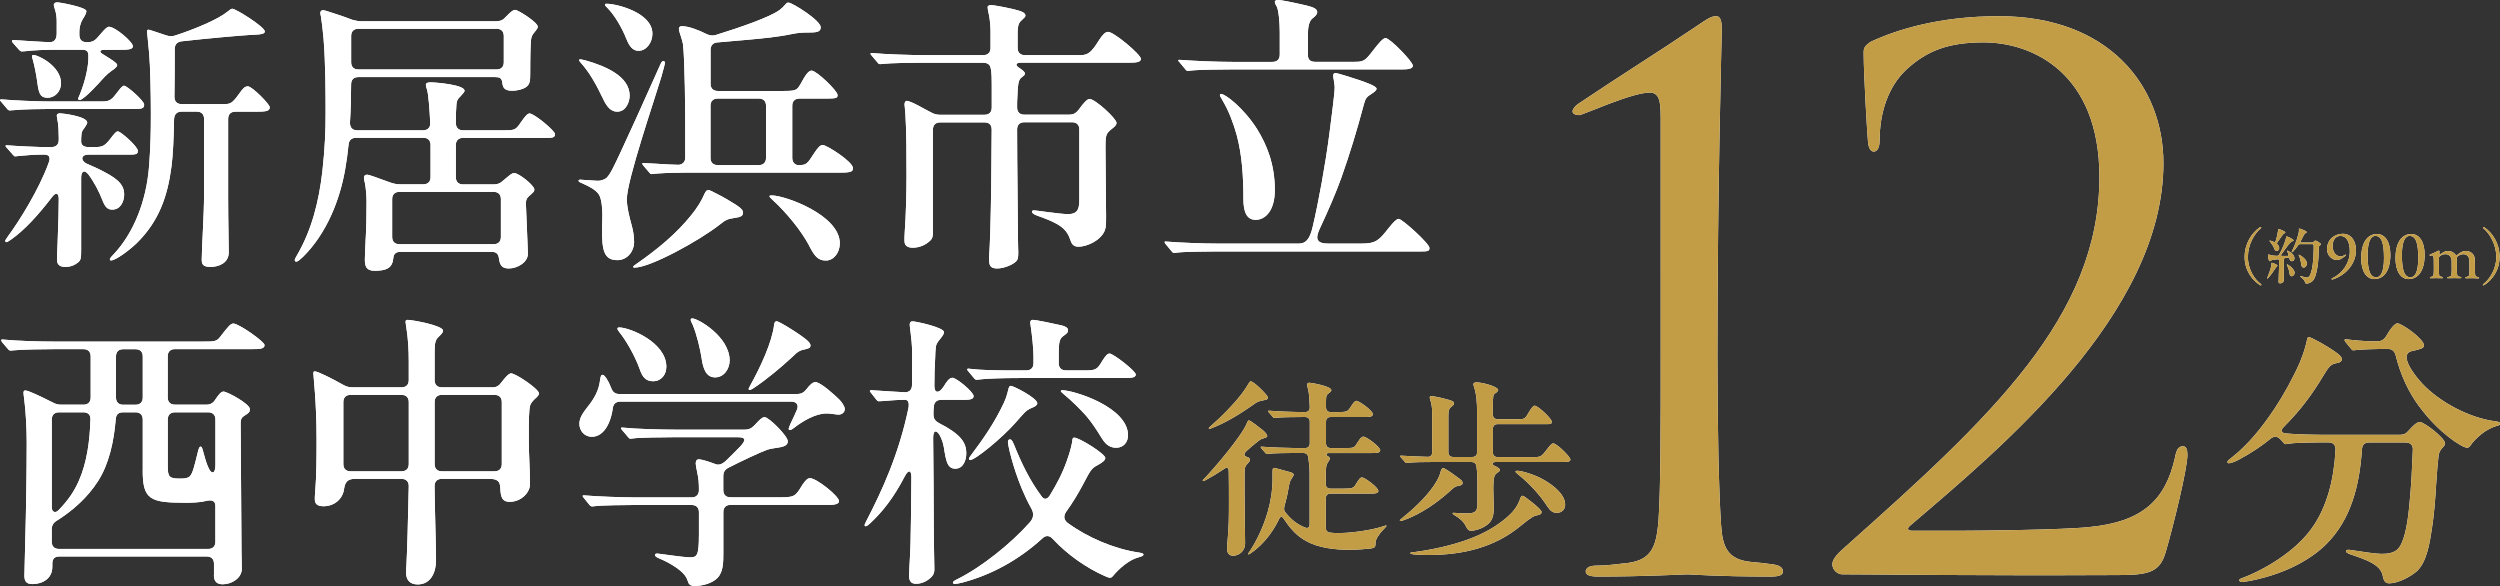
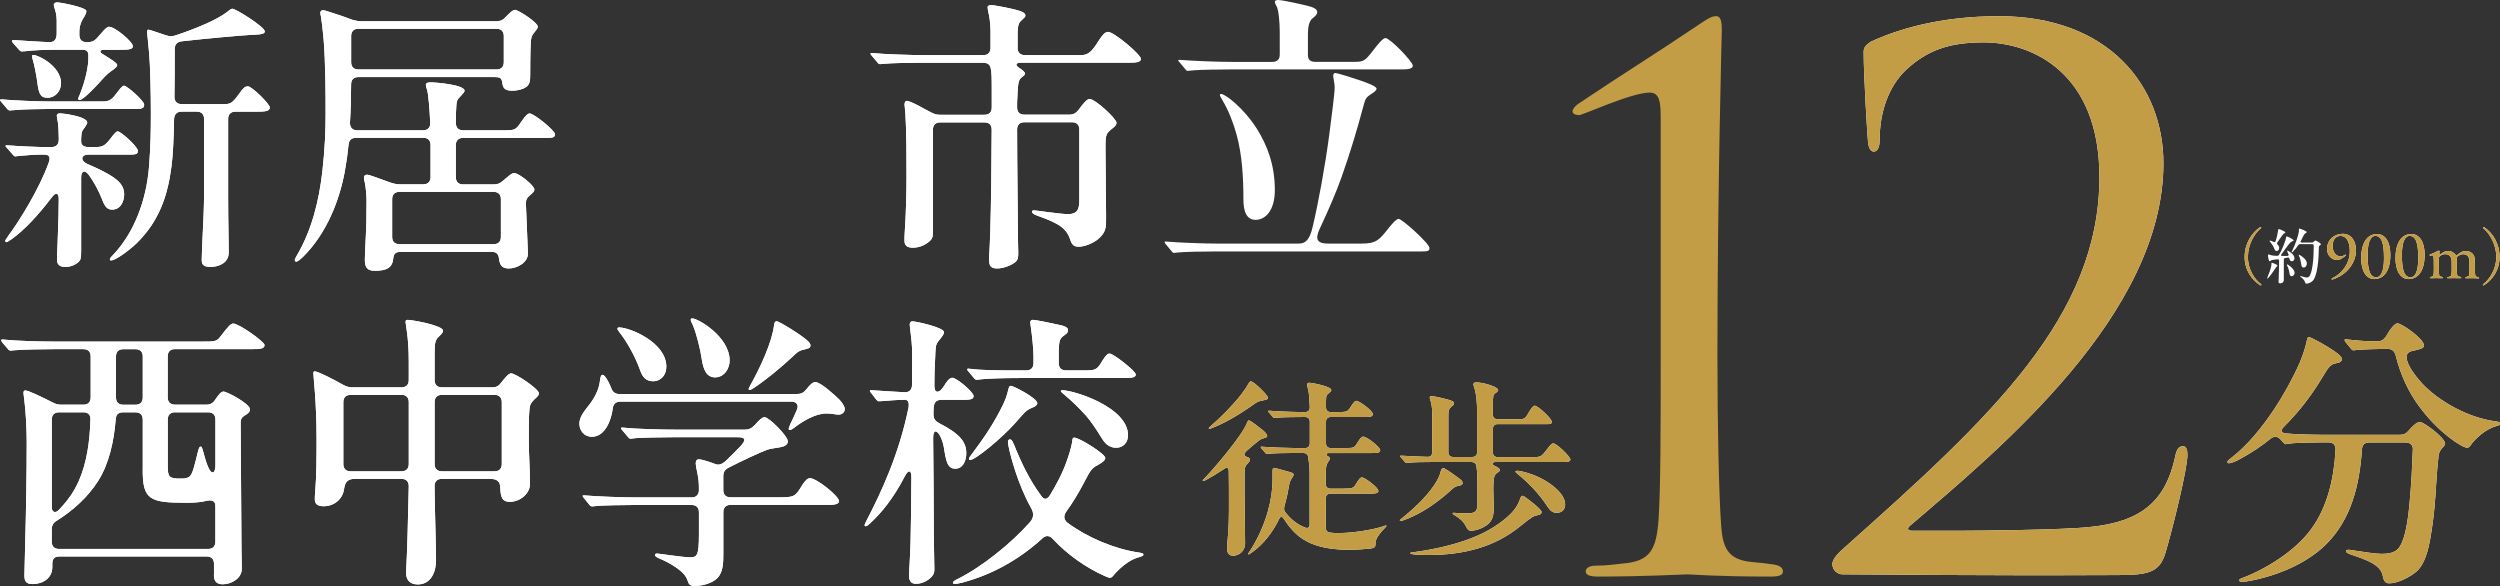
<svg xmlns="http://www.w3.org/2000/svg" id="_レイヤー_2" data-name="レイヤー_2" viewBox="0 0 498.77 116.94">
  <rect x="0" y="0" width="498.77" height="116.94" fill="#333333" stroke="none" />
  <defs>
    <style>
      .cls-1 {
        fill: #fff;
      }

      .cls-2 {
        fill: #c39d45;
      }
    </style>
  </defs>
  <g id="_メイン画像を入れてください" data-name="メイン画像を入れてください">
    <g>
      <g>
        <g>
          <path class="cls-1" d="M1.97,22.04c-.06,0-.23,0-.46-.23l-1.28-1.51c-.12-.12-.23-.23-.23-.35,0-.06.12-.12.23-.12h.12c2.49.23,7.25.41,9.16.41h11.02c1.39,0,1.86-.46,2.9-1.86.75-.99,1.04-1.28,1.33-1.28.58,0,4,3.02,4,3.77,0,.87-.58.87-2.49.87H9.86c-1.51,0-5.57.06-7.02.23l-.87.06ZM11.37,51.85c0-.46,0-.75.12-3.36.17-4.47.23-6.61.23-8.76,0-1.28-.58-1.45-1.39-.35-2.61,3.42-5.45,6.55-8.12,8.41-.52.35-.75.52-.93.52-.12,0-.23-.12-.23-.23s.06-.29.58-.99c2.26-3.07,6.15-9.28,8.06-14.56.41-1.04.23-1.68-.81-1.68h-.87c-1.1,0-2.67.12-3.89.23-.46.06-.93.12-1.1.12-.12,0-.23-.06-.41-.29l-1.33-1.51c-.06-.06-.17-.17-.17-.29s.12-.12.17-.12h.12c2.03.17,6.44.35,6.9.35h1.97c.93,0,1.45-.52,1.45-1.45v-.41c0-.81-.06-2.32-.17-3.02-.06-.41-.23-1.22-.23-1.39,0-.29.29-.46.64-.46.46,0,5.45.58,5.45,1.86,0,.12-.23.58-.52.99-.46.58-.58.81-.64,1.33-.06.52-.06,1.04-.06,1.45,0,.7.52,1.1,1.45,1.1h1.39c1.45,0,1.91-.29,2.96-1.62.87-1.16,1.22-1.51,1.51-1.51.58,0,4,3.02,4,3.89,0,.81-.52.75-2.9.75h-6.96c-1.57,0-1.57,1.22-.35,1.8.87.41,1.74.75,2.2.99,3.6,1.74,5.28,2.96,5.28,5.16,0,1.28-.64,3.02-2.38,3.02-.81,0-1.39-.35-1.97-1.91-.64-1.62-1.57-3.48-2.78-5.1-.81-1.04-1.45-.64-1.45.64v14.44c0,1.62-.06,1.97-.58,2.44-.7.58-1.57.93-2.61.93-1.57,0-1.62-1.04-1.62-1.39ZM15.6,19.72c0-.12.06-.29.35-.93.99-2.44,1.8-5.63,1.68-7.83-.06-.75-.35-1.04-1.28-1.04h-5.8c-1.45,0-3.83.12-4.29.17-1.04.12-1.68.17-1.91.17-.17,0-.29-.06-.52-.29l-1.28-1.45c-.17-.23-.17-.29-.17-.35,0-.12.12-.17.23-.17h.23c.81.06,6.21.41,7.08.41s1.39-.52,1.39-1.74v-2.49c0-.58-.06-1.51-.41-2.49-.06-.17-.17-.58-.17-.7,0-.35.35-.52.64-.52.7,0,5.86.99,5.86,1.74,0,.35-.23.87-.7,1.57-.52.87-.7,1.8-.7,2.49v.7c0,.93.52,1.45,1.45,1.45,1.28,0,1.68-.29,2.73-1.57,1.04-1.22,1.39-1.51,1.74-1.51,1.22,0,4.76,3.02,4.76,3.89,0,.75-1.39.7-3.07.7h-2.67c-.87,0-.93.41-.46.75.81.52,1.33.81,1.74,1.1.87.58,1.33.93,1.33,1.22,0,.23-.35.64-1.16,1.16-.87.58-1.62,1.45-2.55,2.49-1.57,1.68-2.49,2.55-3.19,3.02-.41.29-.58.29-.64.29-.17,0-.23-.12-.23-.23ZM7.54,17.11c-.29-2.26-.7-4.18-.99-5.16-.12-.41-.17-.58-.17-.75,0-.12.12-.23.29-.23.99,0,5.51,2.26,5.51,5.63,0,1.57-1.16,2.9-2.67,2.9-1.28,0-1.68-.58-1.97-2.38ZM40.25,51.73c0-2.44.46-8.7.46-12.93v-15.08c0-.93-.52-1.45-1.45-1.45h-3.02c-.93,0-1.45.52-1.51,1.45-.06,3.94-.23,7.37-.52,9.51-.75,5.8-2.44,10.85-6.9,15.25-1.51,1.45-4.23,3.48-5.16,3.48-.12,0-.23-.06-.23-.23,0-.12.06-.29.75-.99,3.94-4.18,6.55-10.56,7.08-17.69.29-3.89.35-6.73.35-10.38,0-3.89-.12-9.63-.35-12.06-.12-1.68-.41-3.94-.41-4.23,0-.23,0-.46.29-.46.17,0,1.86.58,3.42,1.1.7.23,1.28.29,1.91.06,3.77-1.22,8.53-3.19,10.44-4.76.29-.23.7-.58.93-.58.75,0,6.5,3.65,6.5,4.52,0,.46-.52.64-2.78.7-2.15.12-8.64.7-13.8,1.28-.93.12-1.39.64-1.39,1.57,0,3.13,0,6.44-.06,9.51,0,.93.52,1.45,1.45,1.45h8.29c1.39,0,1.74-.06,3.19-2.09.81-1.16,1.16-1.45,1.74-1.45.81,0,4.35,3.54,4.35,4.18,0,.81-.93.87-2.73.87h-4.12c-.93,0-1.45.52-1.45,1.45v15.72c0,4.64.12,8.64.12,10.9,0,2.15-2.03,2.9-3.65,2.9s-1.74-.64-1.74-1.51Z" />
          <path class="cls-1" d="M72.79,51.85c0-.52.06-2.15.17-4.29.12-1.97.17-4.35.17-7.37,0-.99-.12-2.73-.35-3.77-.12-.41-.17-.75-.17-.99,0-.41.29-.58.64-.58.29,0,1.51.41,4.64,1.57.7.23,1.22.35,1.86.35h4.7c.93,0,1.45-.52,1.45-1.45v-6.38c0-.93-.52-1.45-1.45-1.45h-13.4c-.87,0-1.45.46-1.51,1.39-.17,1.74-.41,3.42-.7,5.05-1.04,5.86-3.6,12.59-8.41,17.34-.46.41-.99.93-1.33.93-.17,0-.29-.12-.29-.29s.06-.35.41-.93c2.96-5.05,4.41-10.79,5.1-16.82.52-4.7.64-8.18.64-11.66,0-3.13,0-9.86-.41-14.79-.17-1.86-.35-3.42-.52-4.41-.12-.46-.12-.64-.12-.75,0-.29.23-.52.52-.52.17,0,.87.17,2.38.7,1.28.41,2.44.81,3.48,1.22.64.17,1.16.29,1.8.29h26.91c.7,0,1.28-.17,1.74-.7l.7-.7c.58-.58.99-.87,1.33-.87.58,0,4.52,2.49,4.52,3.36,0,.17-.06.41-.75,1.22-.41.46-.58.87-.64,1.86-.12,2.03-.12,5.8-.12,6.5,0,1.16-.06,1.97-.87,2.49-.7.46-1.74.7-2.73.7-1.45,0-1.86-.52-1.97-1.62-.12-.93-.52-1.1-1.45-1.1h-27.26c-.93,0-1.45.52-1.45,1.45,0,2.32-.06,5.05-.23,7.66,0,.99.52,1.51,1.45,1.51h13.11c.93,0,1.51-.52,1.45-1.51-.12-2.49-.35-5.74-.64-6.61-.12-.35-.23-.7-.23-.93,0-.41.41-.52.93-.52.99,0,6.79.46,6.79,1.68,0,.23-.29.52-.81,1.1-.58.58-.75.81-.81,1.68-.06.75-.12,1.91-.12,3.6,0,.99.52,1.51,1.45,1.51h8.06c2.26,0,2.44-.06,3.48-1.62.99-1.45,1.39-1.74,1.74-1.74.87,0,5.05,3.42,5.05,4.12,0,.75-.58.75-2.03.75h-16.3c-.93,0-1.45.52-1.45,1.45v6.38c0,.93.52,1.45,1.45,1.45h6.09c.7,0,1.22-.17,1.68-.58l.7-.58c1.1-.93,1.33-1.1,1.74-1.1.93,0,4,2.49,4,3.25,0,.29-.06.46-.46.81-.93.81-1.22,1.04-1.22,2.03,0,.58.12,2.49.17,4.18.06,2.09.23,4.93.23,5.8,0,1.74-2.09,2.96-3.83,2.96-1.57,0-1.8-.93-1.97-2.15-.12-.7-.46-1.16-1.39-1.16h-18.27c-.93,0-1.33.46-1.39,1.22-.17,2.03-1.39,2.55-3.77,2.55-1.57,0-1.91-.87-1.91-2.15ZM99.06,13.86c.93,0,1.45-.52,1.45-1.45v-5.22c0-.93-.52-1.45-1.45-1.45h-27.55c-.93,0-1.45.52-1.45,1.45v5.22c0,.93.52,1.45,1.45,1.45h27.55ZM79.69,38.28c-.93,0-1.45.52-1.45,1.45v7.54c0,.93.52,1.45,1.45,1.45h18.79c.93,0,1.45-.52,1.45-1.45v-7.54c0-.93-.52-1.45-1.45-1.45h-18.79Z" />
-           <path class="cls-1" d="M120.12,45.7l.06-2.78c0-1.22-.12-3.19-.7-4.12-.64-.99-2.2-1.74-3.54-2.32-.41-.17-.52-.29-.52-.41s.12-.23.35-.23c.12,0,.23,0,.75.06.75.06,2.38.17,2.67.17.64,0,1.04-.12,1.57-.41.87-.46,1.91-2.9,3.07-5.34,1.39-2.96,4.7-10.21,7.89-17.4.23-.52.41-.75.64-.75.17,0,.29.17.29.35,0,.23-.23,1.16-.75,2.96-1.28,4.29-6.84,20.53-6.84,24.24,0,1.68.52,3.6.99,5.33.29,1.04.46,2.2.46,3.31,0,1.68-1.28,3.54-3.36,3.54-2.73,0-3.07-2.15-3.02-6.21ZM120.35,19.78c-1.57-3.31-2.9-5.51-4.47-7.25-.17-.23-.35-.41-.35-.52s.06-.17.23-.17c.12,0,.52.06,1.33.29,3.54,1.04,8.53,3.02,8.53,6.96,0,1.1-.64,3.19-2.49,3.19-1.22,0-2.03-.93-2.78-2.49ZM124.99,7.83c-.87-2.26-2.38-4.81-3.77-6.21-.35-.35-.52-.52-.52-.7s.17-.17.35-.17c1.91,0,9.11,1.74,9.11,5.97,0,1.8-1.22,3.42-2.78,3.42-1.16,0-1.86-.99-2.38-2.32ZM126.32,53.24c0-.17.41-.41.81-.7,3.94-2.73,7.83-5.92,10.79-9.63,1.16-1.39,2.15-3.07,2.55-4.06.35-.81.58-.93.87-.93s1.1.46,1.68.75c.46.23,1.45.75,2.03,1.1,2.67,1.57,3.19,2.03,3.19,2.67s-.46.87-1.68,1.04c-1.28.17-1.86.41-2.9,1.28-4.12,3.25-13.92,8.64-17.11,8.64-.12,0-.23-.06-.23-.17ZM129.98,34.74c-.17,0-.35-.17-.52-.41l-1.04-1.22c-.17-.17-.29-.41-.29-.46,0-.12.12-.12.17-.12l2.38.12c1.86.12,3.71.23,4.64.23.7,0,1.39-.46,1.39-1.39v-5.51c0-3.42-.06-13.92-.46-17.23-.06-.35-.29-1.16-.64-2.2-.12-.29-.17-.64-.17-.81,0-.35.29-.52.58-.52,1.33,0,3.31.75,4.93,1.57.64.29,1.22.41,1.91.17,4.52-1.39,10.79-3.54,12.7-4.99.46-.35.75-.64.99-.93.41-.46.46-.52.75-.52.75,0,6.44,3.54,6.44,4.93,0,.99-.93,1.04-2.73,1.04-1.22,0-1.74.06-2.96.29-3.07.64-5.86.87-8.93,1.16l-5.97.52c-.93.06-1.39.64-1.39,1.51v6.73c0,.93.52,1.45,1.45,1.45h12.99c2.55,0,2.78-.12,3.48-1.33,1.16-2.15,1.68-2.73,2.26-2.73.93,0,5.16,4,5.16,4.87,0,.7-.35.7-3.07.7h-4.52c-.93,0-1.45.52-1.45,1.45v10.38c0,.93.58,1.45,1.22,1.45,1.62,0,1.74-.17,3.19-2.44.75-1.1,1.16-1.57,1.68-1.57.75,0,6.03,3.31,6.03,4.64,0,.81-.75.87-3.07.87h-30.62c-1.28,0-3.83.06-5.28.17l-1.22.12ZM152.83,21.11c0-.93-.52-1.45-1.45-1.45h-8.18c-.93,0-1.45.52-1.45,1.45v10.38c0,.93.52,1.45,1.45,1.45h8.18c.93,0,1.45-.52,1.45-1.45v-10.38ZM161.47,49.07c-1.62-3.07-4.58-6.67-7.31-9.16-.41-.41-.64-.58-.64-.75s.23-.17.46-.17c2.61,0,13.57,3.89,13.57,9.57,0,1.86-1.22,3.42-2.78,3.42s-2.26-.87-3.31-2.9Z" />
          <path class="cls-1" d="M197.32,51.91c0-.52.06-1.62.12-2.49.17-2.2.35-13.22.35-16.3l.06-7.25c0-.99-.52-1.45-1.45-1.45h-8.82c-.93,0-1.45.52-1.45,1.45v19.43c0,1.74.06,2.2-.7,2.84-.64.58-1.8,1.28-3.36,1.28s-1.62-.99-1.62-1.39,0-1.1.06-1.86c.23-3.02.35-7.95.35-10.96,0-3.6,0-9.05-.23-12.53-.06-.87-.12-1.45-.17-1.86,0-.35.17-.7.46-.7.35,0,1.51.52,2.38.99.7.41,1.62.87,2.49,1.33.64.35,1.1.46,1.8.46h8.82c.93,0,1.45-.52,1.45-1.45v-3.31c0-2.49,0-3.83-.23-4.64-.17-.75-.81-.99-1.57-.99h-11.95c-1.74,0-6.55.06-7.89.23l-.64.06c-.23,0-.41-.17-.52-.35l-1.04-1.22c-.29-.35-.35-.41-.35-.52,0-.06.12-.12.23-.12h.12c2.49.23,7.6.41,10.38.41h11.77c.93,0,1.45-.52,1.45-1.45v-3.25c0-.93-.12-2.38-.29-3.19-.12-.58-.29-1.28-.29-1.68,0-.29.35-.41.64-.41.81,0,4.52.75,5.57,1.1.58.17,1.33.46,1.33.99,0,.29-.29.46-.46.64-.81.75-1.1.93-1.1,3.19v2.61c0,.93.52,1.45,1.45,1.45h11.14c1.45,0,2.15-.58,3.6-2.9.7-1.1,1.28-1.74,1.86-1.74,1.16,0,6.55,4.52,6.55,5.39,0,.7-1.1.75-2.2.75h-21.75c-.93,0-1.22.46-.41.99.64.41,1.22.87,1.22,1.16s-.17.41-.46.64c-.7.52-.93.7-1.04,3.94-.06.64-.06,1.39-.06,2.2,0,.93.52,1.45,1.45,1.45h8.99c.75,0,1.28-.29,1.8-.93.99-1.39,1.74-2.2,2.2-2.2,1.16,0,5.39,3.94,5.39,4.76,0,.29-.17.64-.81,1.1-1.28,1.04-1.39,1.16-1.39,3.94,0,3.25.12,10.15.12,13.46,0,2.15.06,2.96-1.04,4.18-.99,1.1-2.96,2.03-4.47,2.03-.81,0-1.28-.35-1.57-1.22-.75-2.32-2.03-3.36-6.55-4.93-.99-.35-1.16-.64-1.16-.87,0-.12.12-.23.46-.23s5.22.75,6.73.75c2.2,0,2.26-1.39,2.26-3.13v-13.75c0-.93-.52-1.45-1.45-1.45h-9.51c-.93,0-1.45.52-1.45,1.45,0,7.25.17,17.86.17,21.46,0,1.22.06,2.67.06,2.96,0,.93,0,1.45-.46,1.91-.64.64-2.38,1.39-3.77,1.39s-1.57-.7-1.57-1.68Z" />
-           <path class="cls-1" d="M234.2,50.46c-.17,0-.35-.17-.52-.41l-1.1-1.33c-.06-.06-.23-.29-.23-.41s.06-.12.12-.12h.12c2.73.23,7.54.41,10.44.41h16.07c1.39,0,2.2-.81,2.78-3.31,1.16-4.87,2.55-12.47,3.36-18.73.41-3.36,1.04-7.83,1.04-9.16,0-.23-.06-.81-.17-1.39s-.12-.75-.12-.87c0-.41.17-.58.46-.58s3.48.99,4.64,1.39c1.33.46,3.54,1.22,3.54,1.74,0,.35-.46.7-1.1,1.1-.81.52-1.1.81-1.39,1.91-1.45,5.45-2.84,9.98-4.52,14.73-.99,2.78-2.55,6.44-4.35,10.27-.93,2.03-.52,2.9,1.74,2.9h6.61c2.96,0,3.54-.7,5.45-3.13.99-1.22,1.57-1.8,1.97-1.8.7,0,6.15,4.93,6.15,5.8,0,.64-.29.7-1.91.7h-40.89c-1.97,0-6.5.06-7.54.23l-.64.06ZM236.99,14.15c-.23,0-.35-.12-.52-.35l-1.1-1.33c-.12-.12-.29-.29-.29-.41s.12-.12.17-.12h.12c2.96.23,7.54.41,10.44.41h8.06c.93,0,1.45-.52,1.45-1.45v-4.52c0-1.91-.23-4.47-.64-5.16-.23-.35-.35-.7-.35-.81,0-.35.41-.41.64-.41.58,0,2.44.35,5.68,1.1,1.45.35,2.15.7,2.15,1.33,0,.35-.29.75-.93,1.22-.7.52-.93,1.8-.93,3.07v4.29c0,.93.52,1.33,1.45,1.33h7.71c1.91,0,2.2-.12,3.83-2.26.99-1.28,1.97-2.49,2.49-2.49.87,0,5.45,4.7,5.45,5.51,0,.7-1.16.75-2.38.75h-33.99c-1.74,0-6.15.06-7.25.17l-1.28.12ZM248.07,39.73c0-4.58-.29-8.87-1.33-12.76-.64-2.32-1.57-4.81-2.78-6.84-.52-.87-.58-1.04-.58-1.16,0-.17.12-.23.23-.23.81,0,4.47,2.73,7.19,7.02,1.97,3.19,3.54,7.02,3.54,12.18,0,3.94-1.8,5.92-3.83,5.92-1.8,0-2.44-1.62-2.44-4.12Z" />
          <path class="cls-1" d="M42.69,114.73v-2.26c0-.93-.52-1.45-1.45-1.45H11.83c-.93,0-1.39.46-1.39,1.45v.64c0,2.32-1.97,3.42-4,3.42-1.45,0-1.57-.93-1.57-1.74,0-.52.06-3.25.17-7.02.17-5.8.29-14.15.29-19.49,0-2.61-.17-6.21-.52-8.82-.06-.46-.12-.87-.12-1.1s.06-.46.35-.46c.64,0,3.13,1.22,5.45,2.38.64.35,1.1.46,1.8.46h4.35c.93,0,1.45-.52,1.45-1.45v-8.18c0-.93-.52-1.45-1.45-1.45h-5.97c-1.74,0-6.44.06-7.89.23l-.64.06c-.23,0-.41-.12-.58-.35l-1.1-1.28c-.17-.23-.23-.35-.23-.46s.17-.12.23-.12h.12c2.84.29,7.48.41,10.38.41h29.35c2.49,0,2.9,0,3.65-.99,1.68-2.2,2.09-2.61,2.61-2.61,1.04,0,6.21,3.6,6.21,4.29,0,.81-1.1.81-2.44.81h-15.43c-.93,0-1.45.52-1.45,1.45v8.18c0,.93.52,1.45,1.45,1.45h6.32c.75,0,1.33-.35,1.74-1.04.7-1.04,1.16-1.57,1.62-1.57.7,0,5.28,2.44,5.28,3.54,0,.58-.46.87-.93,1.16-.64.41-.93.64-.93,1.62l.17,25.52c0,.93.06,2.09.06,3.54,0,1.8-1.97,3.07-3.83,3.07-1.39,0-1.74-.87-1.74-1.86ZM28.48,93.86v-10.15c0-.93-.52-1.45-1.45-1.45h-2.49c-.93,0-1.39.46-1.45,1.39-.35,4.35-1.33,8.93-3.54,12.35-2.03,3.19-4.99,5.86-8.24,7.89-.7.41-.99.99-.99,1.74v2.44c0,.93.52,1.45,1.45,1.45h29.75c.93,0,1.45-.52,1.45-1.45v-7.13c0-1.04-.7-1.28-1.91-.99-1.45.35-3.07.35-4.12.35-7.02,0-8.47-.64-8.47-6.44ZM16.65,82.26h-4.87c-.93,0-1.45.52-1.45,1.45v17.52c0,.93.7,1.22,1.33.58,1.97-2.03,3.13-3.77,4.06-5.86,1.62-3.65,2.2-8,2.32-12.24.06-.93-.46-1.45-1.39-1.45ZM23.14,79.3c0,.93.52,1.45,1.45,1.45h2.44c.93,0,1.45-.52,1.45-1.45v-8.18c0-.93-.52-1.45-1.45-1.45h-2.44c-.93,0-1.45.52-1.45,1.45v8.18ZM42.98,83.71c0-.93-.52-1.45-1.45-1.45h-6.61c-.93,0-1.45.52-1.45,1.45v9.22c0,2.32.29,2.55,2.61,2.55.7,0,1.39-.06,1.8-.46.58-.64.87-1.91,1.57-4.76.23-.93.35-1.16.58-1.16.17,0,.29.12.52,1.04.41,1.51.58,2.15,1.1,3.31.58,1.22,1.33,1.1,1.33-.7v-9.05Z" />
          <path class="cls-1" d="M81.03,114.27c0-.46,0-.99.06-1.62.12-2.03.35-9.74.46-15.66,0-.93-.52-1.45-1.45-1.45h-9.34c-1.45,0-1.91.75-2.09,1.86-.23,2.2-2.03,3.6-4.12,3.6-1.22,0-1.74-.46-1.74-1.39,0-.41,0-.81.06-1.22.29-3.6.29-7.6.29-10.9,0-7.31-.64-12.35-.64-13.05,0-.29.12-.35.29-.35.58,0,3.48,1.45,5.74,2.73.64.35,1.16.46,1.86.46h9.69c.93,0,1.45-.52,1.45-1.45v-3.71c0-4.93-.64-7.42-.64-7.89,0-.35.17-.41.46-.41.81,0,7.02,1.1,7.02,2.15,0,.23-.12.52-.75,1.1-.75.7-.93,1.16-.93,3.25v5.51c0,.93.52,1.45,1.45,1.45h10.09c.75,0,1.28-.29,1.74-.93.75-.99,1.51-1.86,1.97-1.86.93,0,5.57,3.13,5.57,4,0,.29-.29.64-.7.99-.35.29-.87.87-1.04,1.33-.29,1.04-.29,2.84-.29,7.19,0,2.67.23,5.28.23,8.64,0,1.62-1.74,3.48-4.06,3.48-1.45,0-1.8-.87-1.86-2.84-.06-1.22-.58-1.74-2.09-1.74h-9.57c-.93,0-1.45.52-1.45,1.45.06,5.51.23,9.28.29,14.21v.64c0,2.32-1.04,4.76-3.65,4.76-1.68,0-2.32-1.04-2.32-2.32ZM68.5,92.58c0,.93.52,1.45,1.45,1.45h10.15c.93,0,1.45-.52,1.45-1.45v-12.35c0-.93-.52-1.45-1.45-1.45h-10.15c-.93,0-1.45.52-1.45,1.45v12.35ZM98.66,94.03c.93,0,1.45-.52,1.45-1.45v-12.35c0-.93-.52-1.45-1.45-1.45h-10.5c-.93,0-1.45.52-1.45,1.45v12.35c0,.93.52,1.45,1.45,1.45h10.5Z" />
          <path class="cls-1" d="M115.59,84.52c0-1.1.7-2.15,1.57-3.25,1.51-1.86,2.32-3.48,2.55-5.39.12-.87.23-1.1.52-1.1.35,0,1.1,1.04,1.68,2.55.29.87.81,1.28,1.62,1.28h35.55c.75,0,1.28-.29,1.8-.93.7-.93,1.28-1.45,1.8-1.45,1.04,0,3.94,2.67,4.76,3.48.46.46,1.1,1.33,1.1,1.91s-.52,1.1-1.22,1.1c-.58,0-1.45-.23-2.44-.23-2.2,0-4.81,1.57-6.5,2.9-.29.23-.58.41-.81.41-.12,0-.23-.12-.23-.23s.12-.41.35-.99c.58-1.16.93-1.97,1.28-2.78.46-.99-.06-1.68-1.1-1.68h-34.1c-.87,0-1.39.46-1.51,1.28-.29,2.49-1.57,5.74-4.18,5.74-1.57,0-2.49-1.28-2.49-2.61ZM137.17,115.84c-.46-1.91-3.89-3.71-5.74-4.47-.29-.12-.75-.35-.75-.64s.29-.29.46-.29c.35,0,5.1.75,6.5.75s1.8-.23,1.8-4.58v-4.41c0-.93-.52-1.45-1.45-1.45h-11.31c-1.74,0-6.9.06-7.95.23l-.58.06c-.23,0-.41-.12-.58-.35l-1.04-1.28c-.23-.29-.29-.35-.29-.46s.12-.12.17-.12h.12c2.61.23,7.54.41,10.44.41h11.02c.93,0,1.45-.58,1.45-1.45,0-1.51-.06-2.2-.35-3.6-.12-.52-.29-1.45-.29-1.68,0-.46.12-.87.64-.87.46,0,1.86.41,3.07.87.87.41,1.57.12,2.38-.64,1.16-1.16,1.86-1.8,2.84-2.84,1.16-1.28,1.04-1.8-.52-1.8h-12.88c-1.74,0-6.84.06-7.95.23-.41.06-.58.06-.64.06-.17,0-.29-.12-.46-.35l-1.04-1.22c-.29-.35-.35-.41-.35-.52s.12-.12.17-.12h.17c2.78.29,7.83.41,10.73.41h13.57c.7,0,1.28-.17,1.74-.64.23-.17.41-.41.64-.64.58-.64,1.16-1.22,1.62-1.22.87,0,4.64,3.77,4.64,4.81,0,.75-.64.99-1.33,1.16-.75.17-2.09.29-2.73.52-1.45.52-5.16,2.26-7.77,3.6-.7.35-1.04.87-1.04,1.68v2.78c0,.93.52,1.45,1.45,1.45h9.57c3.13,0,3.31-.06,4.76-2.49.58-.87,1.04-1.33,1.51-1.33,1.33,0,5.8,3.6,5.8,4.58,0,.64-1.1.75-1.91.75h-19.72c-.93,0-1.45.52-1.45,1.45v8.12c0,1.86,0,3.77-1.16,4.99-1.04,1.1-3.07,1.62-4.58,1.62-.93,0-1.22-.41-1.39-1.1ZM127.66,73.73c-1.04-2.9-2.84-5.92-4.06-7.42-.35-.46-.41-.58-.41-.75,0-.23.23-.23.35-.23,2.09,0,9.4,2.96,9.4,7.83,0,1.57-.99,2.9-2.67,2.9-1.51,0-2.15-.99-2.61-2.32ZM140.01,71.64c-.29-1.91-1.04-5.1-1.86-6.96-.17-.29-.35-.7-.35-.87s.12-.29.29-.29c1.16,0,7.48,3.65,7.48,8.41,0,1.62-1.1,3.36-2.9,3.36s-2.38-1.74-2.67-3.65ZM149.35,77.62c0-.12.06-.17.29-.64,2.03-3.65,4.41-8.7,4.81-12.24.06-.52.29-.64.52-.64.52,0,5.16,2.9,6.21,3.94.35.35.52.64.52.87,0,.41-.23.58-.81.7-1.33.29-1.68.46-2.9,1.68-2.32,2.15-5.34,4.64-7.66,6.15-.52.35-.7.35-.81.35s-.17-.12-.17-.17Z" />
          <path class="cls-1" d="M181.37,114.79c0-.93.23-4,.29-6.55.06-1.91.12-6.96.17-13.05,0-1.51-.64-1.45-1.28-.23-2.32,4.47-4.58,7.25-7.02,9.51-.52.46-.7.52-.81.52-.17,0-.23-.12-.23-.23s.12-.35.29-.7c3.25-6.26,6.55-13.46,8.47-22.68.17-1.04-.06-1.62-.7-1.62-1.51,0-3.31.17-4.12.23-.64.06-1.1.06-1.16.06-.12,0-.23-.06-.46-.35l-1.04-1.33c-.12-.12-.23-.29-.23-.35,0-.12.06-.17.17-.17h.12c2.44.17,6.61.41,6.73.41.87,0,1.39-.52,1.39-1.45,0-3.07.06-6.15,0-7.42,0-1.1-.46-4.29-.46-4.58,0-.41.17-.7.52-.7.75,0,6.32,1.22,6.32,2.15,0,.29-.17.64-.7,1.28-.7.87-.87,1.16-.93,1.74-.06.41-.12,1.45-.12,1.97-.12,1.8-.17,3.83-.17,5.74,0,.75.23,1.16.58,1.16.46,0,.81-.35,1.28-1.04.58-.93,1.1-1.74,1.74-1.74.81,0,4.23,2.84,4.23,3.65,0,.75-.93.75-2.55.75h-3.89c-.93,0-1.45.46-1.51,1.45-.06.46-.06.99-.06,1.45,0,.87.35,1.33,1.1,1.74,1.97.99,3.48,2.03,4.29,2.96.75.87,1.16,1.74,1.16,3.07,0,1.45-.64,3.07-2.2,3.07-.64,0-1.04-.23-1.39-.75-.29-.46-.52-1.28-.75-2.67-.17-1.33-.46-2.38-.99-3.31-.64-1.04-1.28-.99-1.28.58.06,5.22.12,13.34.12,17.28,0,3.25.12,8,.12,8.93,0,.52-.06.87-.41,1.33-.58.75-1.86,1.57-3.25,1.57-1.22,0-1.39-.87-1.39-1.68ZM190.12,116.24c0-.17.23-.41.99-.75,4.76-2.38,10.56-7.02,14.27-11.19.93-.99.93-1.97.29-3.02-2.67-4.81-4-10.27-4.23-11.19-.17-.75-.35-1.62-.35-1.91s.12-.52.41-.52.46.29.75.93c1.57,3.89,3.13,7.13,5.51,10.38.52.75,1.1.75,1.68-.12,1.28-2.09,2.49-4.29,3.42-6.96.46-1.28.81-2.49.99-3.42.12-.7.06-1.16.46-1.16,1.04,0,6.21,3.25,6.21,4.06,0,.52-.75.99-1.57,1.45-1.16.58-1.45,1.1-2.78,3.65-1.04,1.97-2.2,3.89-3.42,5.57-.58.81-.58,1.62.23,2.26,3.89,2.9,9.34,5.22,14.15,5.92.81.12.99.23.99.41,0,.29-.29.35-1.04.58-1.91.52-3.89,2.32-4.99,3.65-.23.29-.41.41-.7.41-.12,0-.46-.12-.99-.35-3.65-1.62-7.42-4.23-10.38-7.42-.64-.7-1.39-.75-2.09-.06-4.7,4.29-10.15,7.25-15.83,8.76-.87.23-1.33.29-1.57.29s-.41-.06-.41-.23ZM194.82,75.76c-.17,0-.29-.06-.52-.35l-1.16-1.39c-.17-.17-.17-.23-.17-.35,0-.06.06-.12.17-.12h.12c2.73.35,5.63.35,10.15.35h1.33c.93,0,1.45-.52,1.45-1.45v-1.45c0-1.28-.29-4.18-.58-6.09-.06-.41-.06-.52-.06-.64,0-.17.12-.46.52-.46.52,0,4.18.75,5.68,1.1.52.12,1.33.41,1.33.93,0,.41-.12.58-.58.93-1.1.81-1.28.93-1.28,4.23v1.45c0,.93.52,1.45,1.45,1.45h4.12c1.91,0,2.2-.35,3.13-1.91.7-1.1,1.04-1.45,1.45-1.45.75,0,5.22,3.48,5.22,4.18,0,.75-1.22.7-3.07.7h-20.12c-3.6,0-6.26.12-7.42.23l-1.16.12ZM193.31,91.54c0-.17.17-.41.52-.87,2.32-3.07,4.58-6.32,6.44-10.27.29-.64.52-1.22.7-1.91.23-.87.29-1.51.7-1.51.52,0,5.28,2.44,5.28,3.48,0,.35-.41.64-.99.87-.87.35-1.28.64-2.03,1.51-.35.41-.7.75-1.39,1.57-2.73,3.07-8,7.37-8.99,7.37-.12,0-.23-.06-.23-.23ZM219.88,87.53c-1.28-2.09-2.2-3.42-3.19-4.58-1.28-1.39-2.49-2.67-4.58-4.41-.41-.35-.46-.41-.46-.52s.12-.17.23-.17c2.32,0,13.17,3.36,13.17,8.99,0,1.28-.81,2.49-2.38,2.49-1.04,0-2.03-.52-2.78-1.8Z" />
        </g>
        <g>
          <path class="cls-1" d="M1.97,22.04c-.06,0-.23,0-.46-.23l-1.28-1.51c-.12-.12-.23-.23-.23-.35,0-.06.12-.12.23-.12h.12c2.49.23,7.25.41,9.16.41h11.02c1.39,0,1.86-.46,2.9-1.86.75-.99,1.04-1.28,1.33-1.28.58,0,4,3.02,4,3.77,0,.87-.58.87-2.49.87H9.86c-1.51,0-5.57.06-7.02.23l-.87.06ZM11.37,51.85c0-.46,0-.75.12-3.36.17-4.47.23-6.61.23-8.76,0-1.28-.58-1.45-1.39-.35-2.61,3.42-5.45,6.55-8.12,8.41-.52.35-.75.52-.93.52-.12,0-.23-.12-.23-.23s.06-.29.58-.99c2.26-3.07,6.15-9.28,8.06-14.56.41-1.04.23-1.68-.81-1.68h-.87c-1.1,0-2.67.12-3.89.23-.46.06-.93.12-1.1.12-.12,0-.23-.06-.41-.29l-1.33-1.51c-.06-.06-.17-.17-.17-.29s.12-.12.17-.12h.12c2.03.17,6.44.35,6.9.35h1.97c.93,0,1.45-.52,1.45-1.45v-.41c0-.81-.06-2.32-.17-3.02-.06-.41-.23-1.22-.23-1.39,0-.29.29-.46.64-.46.46,0,5.45.58,5.45,1.86,0,.12-.23.58-.52.99-.46.58-.58.81-.64,1.33-.06.52-.06,1.04-.06,1.45,0,.7.52,1.1,1.45,1.1h1.39c1.45,0,1.91-.29,2.96-1.62.87-1.16,1.22-1.51,1.51-1.51.58,0,4,3.02,4,3.89,0,.81-.52.75-2.9.75h-6.96c-1.57,0-1.57,1.22-.35,1.8.87.41,1.74.75,2.2.99,3.6,1.74,5.28,2.96,5.28,5.16,0,1.28-.64,3.02-2.38,3.02-.81,0-1.39-.35-1.97-1.91-.64-1.62-1.57-3.48-2.78-5.1-.81-1.04-1.45-.64-1.45.64v14.44c0,1.62-.06,1.97-.58,2.44-.7.58-1.57.93-2.61.93-1.57,0-1.62-1.04-1.62-1.39ZM15.6,19.72c0-.12.06-.29.35-.93.99-2.44,1.8-5.63,1.68-7.83-.06-.75-.35-1.04-1.28-1.04h-5.8c-1.45,0-3.83.12-4.29.17-1.04.12-1.68.17-1.91.17-.17,0-.29-.06-.52-.29l-1.28-1.45c-.17-.23-.17-.29-.17-.35,0-.12.12-.17.23-.17h.23c.81.06,6.21.41,7.08.41s1.39-.52,1.39-1.74v-2.49c0-.58-.06-1.51-.41-2.49-.06-.17-.17-.58-.17-.7,0-.35.35-.52.64-.52.7,0,5.86.99,5.86,1.74,0,.35-.23.87-.7,1.57-.52.87-.7,1.8-.7,2.49v.7c0,.93.52,1.45,1.45,1.45,1.28,0,1.68-.29,2.73-1.57,1.04-1.22,1.39-1.51,1.74-1.51,1.22,0,4.76,3.02,4.76,3.89,0,.75-1.39.7-3.07.7h-2.67c-.87,0-.93.41-.46.75.81.52,1.33.81,1.74,1.1.87.58,1.33.93,1.33,1.22,0,.23-.35.64-1.16,1.16-.87.58-1.62,1.45-2.55,2.49-1.57,1.68-2.49,2.55-3.19,3.02-.41.29-.58.29-.64.29-.17,0-.23-.12-.23-.23ZM7.54,17.11c-.29-2.26-.7-4.18-.99-5.16-.12-.41-.17-.58-.17-.75,0-.12.12-.23.29-.23.99,0,5.51,2.26,5.51,5.63,0,1.57-1.16,2.9-2.67,2.9-1.28,0-1.68-.58-1.97-2.38ZM40.25,51.73c0-2.44.46-8.7.46-12.93v-15.08c0-.93-.52-1.45-1.45-1.45h-3.02c-.93,0-1.45.52-1.51,1.45-.06,3.94-.23,7.37-.52,9.51-.75,5.8-2.44,10.85-6.9,15.25-1.51,1.45-4.23,3.48-5.16,3.48-.12,0-.23-.06-.23-.23,0-.12.06-.29.75-.99,3.94-4.18,6.55-10.56,7.08-17.69.29-3.89.35-6.73.35-10.38,0-3.89-.12-9.63-.35-12.06-.12-1.68-.41-3.94-.41-4.23,0-.23,0-.46.29-.46.17,0,1.86.58,3.42,1.1.7.23,1.28.29,1.91.06,3.77-1.22,8.53-3.19,10.44-4.76.29-.23.7-.58.93-.58.75,0,6.5,3.65,6.5,4.52,0,.46-.52.64-2.78.7-2.15.12-8.64.7-13.8,1.28-.93.12-1.39.64-1.39,1.57,0,3.13,0,6.44-.06,9.51,0,.93.52,1.45,1.45,1.45h8.29c1.39,0,1.74-.06,3.19-2.09.81-1.16,1.16-1.45,1.74-1.45.81,0,4.35,3.54,4.35,4.18,0,.81-.93.87-2.73.87h-4.12c-.93,0-1.45.52-1.45,1.45v15.72c0,4.64.12,8.64.12,10.9,0,2.15-2.03,2.9-3.65,2.9s-1.74-.64-1.74-1.51Z" />
          <path class="cls-1" d="M72.79,51.85c0-.52.06-2.15.17-4.29.12-1.97.17-4.35.17-7.37,0-.99-.12-2.73-.35-3.77-.12-.41-.17-.75-.17-.99,0-.41.29-.58.64-.58.29,0,1.51.41,4.64,1.57.7.23,1.22.35,1.86.35h4.7c.93,0,1.45-.52,1.45-1.45v-6.38c0-.93-.52-1.45-1.45-1.45h-13.4c-.87,0-1.45.46-1.51,1.39-.17,1.74-.41,3.42-.7,5.05-1.04,5.86-3.6,12.59-8.41,17.34-.46.41-.99.93-1.33.93-.17,0-.29-.12-.29-.29s.06-.35.41-.93c2.96-5.05,4.41-10.79,5.1-16.82.52-4.7.64-8.18.64-11.66,0-3.13,0-9.86-.41-14.79-.17-1.86-.35-3.42-.52-4.41-.12-.46-.12-.64-.12-.75,0-.29.23-.52.52-.52.17,0,.87.17,2.38.7,1.28.41,2.44.81,3.48,1.22.64.17,1.16.29,1.8.29h26.91c.7,0,1.28-.17,1.74-.7l.7-.7c.58-.58.99-.87,1.33-.87.58,0,4.52,2.49,4.52,3.36,0,.17-.06.41-.75,1.22-.41.46-.58.87-.64,1.86-.12,2.03-.12,5.8-.12,6.5,0,1.16-.06,1.97-.87,2.49-.7.46-1.74.7-2.73.7-1.45,0-1.86-.52-1.97-1.62-.12-.93-.52-1.1-1.45-1.1h-27.26c-.93,0-1.45.52-1.45,1.45,0,2.32-.06,5.05-.23,7.66,0,.99.52,1.51,1.45,1.51h13.11c.93,0,1.51-.52,1.45-1.51-.12-2.49-.35-5.74-.64-6.61-.12-.35-.23-.7-.23-.93,0-.41.41-.52.93-.52.99,0,6.79.46,6.79,1.68,0,.23-.29.52-.81,1.1-.58.58-.75.81-.81,1.68-.06.75-.12,1.91-.12,3.6,0,.99.52,1.51,1.45,1.51h8.06c2.26,0,2.44-.06,3.48-1.62.99-1.45,1.39-1.74,1.74-1.74.87,0,5.05,3.42,5.05,4.12,0,.75-.58.75-2.03.75h-16.3c-.93,0-1.45.52-1.45,1.45v6.38c0,.93.52,1.45,1.45,1.45h6.09c.7,0,1.22-.17,1.68-.58l.7-.58c1.1-.93,1.33-1.1,1.74-1.1.93,0,4,2.49,4,3.25,0,.29-.06.46-.46.81-.93.81-1.22,1.04-1.22,2.03,0,.58.12,2.49.17,4.18.06,2.09.23,4.93.23,5.8,0,1.74-2.09,2.96-3.83,2.96-1.57,0-1.8-.93-1.97-2.15-.12-.7-.46-1.16-1.39-1.16h-18.27c-.93,0-1.33.46-1.39,1.22-.17,2.03-1.39,2.55-3.77,2.55-1.57,0-1.91-.87-1.91-2.15ZM99.06,13.86c.93,0,1.45-.52,1.45-1.45v-5.22c0-.93-.52-1.45-1.45-1.45h-27.55c-.93,0-1.45.52-1.45,1.45v5.22c0,.93.52,1.45,1.45,1.45h27.55ZM79.69,38.28c-.93,0-1.45.52-1.45,1.45v7.54c0,.93.52,1.45,1.45,1.45h18.79c.93,0,1.45-.52,1.45-1.45v-7.54c0-.93-.52-1.45-1.45-1.45h-18.79Z" />
-           <path class="cls-1" d="M120.12,45.7l.06-2.78c0-1.22-.12-3.19-.7-4.12-.64-.99-2.2-1.74-3.54-2.32-.41-.17-.52-.29-.52-.41s.12-.23.35-.23c.12,0,.23,0,.75.06.75.06,2.38.17,2.67.17.64,0,1.04-.12,1.57-.41.87-.46,1.91-2.9,3.07-5.34,1.39-2.96,4.7-10.21,7.89-17.4.23-.52.41-.75.64-.75.17,0,.29.17.29.35,0,.23-.23,1.16-.75,2.96-1.28,4.29-6.84,20.53-6.84,24.24,0,1.68.52,3.6.99,5.33.29,1.04.46,2.2.46,3.31,0,1.68-1.28,3.54-3.36,3.54-2.73,0-3.07-2.15-3.02-6.21ZM120.35,19.78c-1.57-3.31-2.9-5.51-4.47-7.25-.17-.23-.35-.41-.35-.52s.06-.17.23-.17c.12,0,.52.06,1.33.29,3.54,1.04,8.53,3.02,8.53,6.96,0,1.1-.64,3.19-2.49,3.19-1.22,0-2.03-.93-2.78-2.49ZM124.99,7.83c-.87-2.26-2.38-4.81-3.77-6.21-.35-.35-.52-.52-.52-.7s.17-.17.35-.17c1.91,0,9.11,1.74,9.11,5.97,0,1.8-1.22,3.42-2.78,3.42-1.16,0-1.86-.99-2.38-2.32ZM126.32,53.24c0-.17.41-.41.81-.7,3.94-2.73,7.83-5.92,10.79-9.63,1.16-1.39,2.15-3.07,2.55-4.06.35-.81.58-.93.87-.93s1.1.46,1.68.75c.46.23,1.45.75,2.03,1.1,2.67,1.57,3.19,2.03,3.19,2.67s-.46.87-1.68,1.04c-1.28.17-1.86.41-2.9,1.28-4.12,3.25-13.92,8.64-17.11,8.64-.12,0-.23-.06-.23-.17ZM129.98,34.74c-.17,0-.35-.17-.52-.41l-1.04-1.22c-.17-.17-.29-.41-.29-.46,0-.12.12-.12.17-.12l2.38.12c1.86.12,3.71.23,4.64.23.7,0,1.39-.46,1.39-1.39v-5.51c0-3.42-.06-13.92-.46-17.23-.06-.35-.29-1.16-.64-2.2-.12-.29-.17-.64-.17-.81,0-.35.29-.52.58-.52,1.33,0,3.31.75,4.93,1.57.64.29,1.22.41,1.91.17,4.52-1.39,10.79-3.54,12.7-4.99.46-.35.75-.64.99-.93.41-.46.46-.52.75-.52.75,0,6.44,3.54,6.44,4.93,0,.99-.93,1.04-2.73,1.04-1.22,0-1.74.06-2.96.29-3.07.64-5.86.87-8.93,1.16l-5.97.52c-.93.06-1.39.64-1.39,1.51v6.73c0,.93.52,1.45,1.45,1.45h12.99c2.55,0,2.78-.12,3.48-1.33,1.16-2.15,1.68-2.73,2.26-2.73.93,0,5.16,4,5.16,4.87,0,.7-.35.7-3.07.7h-4.52c-.93,0-1.45.52-1.45,1.45v10.38c0,.93.58,1.45,1.22,1.45,1.62,0,1.74-.17,3.19-2.44.75-1.1,1.16-1.57,1.68-1.57.75,0,6.03,3.31,6.03,4.64,0,.81-.75.87-3.07.87h-30.62c-1.28,0-3.83.06-5.28.17l-1.22.12ZM152.83,21.11c0-.93-.52-1.45-1.45-1.45h-8.18c-.93,0-1.45.52-1.45,1.45v10.38c0,.93.52,1.45,1.45,1.45h8.18c.93,0,1.45-.52,1.45-1.45v-10.38ZM161.47,49.07c-1.62-3.07-4.58-6.67-7.31-9.16-.41-.41-.64-.58-.64-.75s.23-.17.46-.17c2.61,0,13.57,3.89,13.57,9.57,0,1.86-1.22,3.42-2.78,3.42s-2.26-.87-3.31-2.9Z" />
          <path class="cls-1" d="M197.32,51.91c0-.52.06-1.62.12-2.49.17-2.2.35-13.22.35-16.3l.06-7.25c0-.99-.52-1.45-1.45-1.45h-8.82c-.93,0-1.45.52-1.45,1.45v19.43c0,1.74.06,2.2-.7,2.84-.64.58-1.8,1.28-3.36,1.28s-1.62-.99-1.62-1.39,0-1.1.06-1.86c.23-3.02.35-7.95.35-10.96,0-3.6,0-9.05-.23-12.53-.06-.87-.12-1.45-.17-1.86,0-.35.17-.7.46-.7.35,0,1.51.52,2.38.99.7.41,1.62.87,2.49,1.33.64.35,1.1.46,1.8.46h8.82c.93,0,1.45-.52,1.45-1.45v-3.31c0-2.49,0-3.83-.23-4.64-.17-.75-.81-.99-1.57-.99h-11.95c-1.74,0-6.55.06-7.89.23l-.64.06c-.23,0-.41-.17-.52-.35l-1.04-1.22c-.29-.35-.35-.41-.35-.52,0-.06.12-.12.23-.12h.12c2.49.23,7.6.41,10.38.41h11.77c.93,0,1.45-.52,1.45-1.45v-3.25c0-.93-.12-2.38-.29-3.19-.12-.58-.29-1.28-.29-1.68,0-.29.35-.41.64-.41.81,0,4.52.75,5.57,1.1.58.17,1.33.46,1.33.99,0,.29-.29.46-.46.64-.81.75-1.1.93-1.1,3.19v2.61c0,.93.52,1.45,1.45,1.45h11.14c1.45,0,2.15-.58,3.6-2.9.7-1.1,1.28-1.74,1.86-1.74,1.16,0,6.55,4.52,6.55,5.39,0,.7-1.1.75-2.2.75h-21.75c-.93,0-1.22.46-.41.99.64.41,1.22.87,1.22,1.16s-.17.41-.46.64c-.7.52-.93.7-1.04,3.94-.06.64-.06,1.39-.06,2.2,0,.93.52,1.45,1.45,1.45h8.99c.75,0,1.28-.29,1.8-.93.99-1.39,1.74-2.2,2.2-2.2,1.16,0,5.39,3.94,5.39,4.76,0,.29-.17.64-.81,1.1-1.28,1.04-1.39,1.16-1.39,3.94,0,3.25.12,10.15.12,13.46,0,2.15.06,2.96-1.04,4.18-.99,1.1-2.96,2.03-4.47,2.03-.81,0-1.28-.35-1.57-1.22-.75-2.32-2.03-3.36-6.55-4.93-.99-.35-1.16-.64-1.16-.87,0-.12.12-.23.46-.23s5.22.75,6.73.75c2.2,0,2.26-1.39,2.26-3.13v-13.75c0-.93-.52-1.45-1.45-1.45h-9.51c-.93,0-1.45.52-1.45,1.45,0,7.25.17,17.86.17,21.46,0,1.22.06,2.67.06,2.96,0,.93,0,1.45-.46,1.91-.64.64-2.38,1.39-3.77,1.39s-1.57-.7-1.57-1.68Z" />
          <path class="cls-1" d="M234.2,50.46c-.17,0-.35-.17-.52-.41l-1.1-1.33c-.06-.06-.23-.29-.23-.41s.06-.12.12-.12h.12c2.73.23,7.54.41,10.44.41h16.07c1.39,0,2.2-.81,2.78-3.31,1.16-4.87,2.55-12.47,3.36-18.73.41-3.36,1.04-7.83,1.04-9.16,0-.23-.06-.81-.17-1.39s-.12-.75-.12-.87c0-.41.17-.58.46-.58s3.48.99,4.64,1.39c1.33.46,3.54,1.22,3.54,1.74,0,.35-.46.7-1.1,1.1-.81.52-1.1.81-1.39,1.91-1.45,5.45-2.84,9.98-4.52,14.73-.99,2.78-2.55,6.44-4.35,10.27-.93,2.03-.52,2.9,1.74,2.9h6.61c2.96,0,3.54-.7,5.45-3.13.99-1.22,1.57-1.8,1.97-1.8.7,0,6.15,4.93,6.15,5.8,0,.64-.29.7-1.91.7h-40.89c-1.97,0-6.5.06-7.54.23l-.64.06ZM236.99,14.15c-.23,0-.35-.12-.52-.35l-1.1-1.33c-.12-.12-.29-.29-.29-.41s.12-.12.17-.12h.12c2.96.23,7.54.41,10.44.41h8.06c.93,0,1.45-.52,1.45-1.45v-4.52c0-1.91-.23-4.47-.64-5.16-.23-.35-.35-.7-.35-.81,0-.35.41-.41.64-.41.58,0,2.44.35,5.68,1.1,1.45.35,2.15.7,2.15,1.33,0,.35-.29.75-.93,1.22-.7.52-.93,1.8-.93,3.07v4.29c0,.93.52,1.33,1.45,1.33h7.71c1.91,0,2.2-.12,3.83-2.26.99-1.28,1.97-2.49,2.49-2.49.87,0,5.45,4.7,5.45,5.51,0,.7-1.16.75-2.38.75h-33.99c-1.74,0-6.15.06-7.25.17l-1.28.12ZM248.07,39.73c0-4.58-.29-8.87-1.33-12.76-.64-2.32-1.57-4.81-2.78-6.84-.52-.87-.58-1.04-.58-1.16,0-.17.12-.23.23-.23.81,0,4.47,2.73,7.19,7.02,1.97,3.19,3.54,7.02,3.54,12.18,0,3.94-1.8,5.92-3.83,5.92-1.8,0-2.44-1.62-2.44-4.12Z" />
          <path class="cls-1" d="M42.69,114.73v-2.26c0-.93-.52-1.45-1.45-1.45H11.83c-.93,0-1.39.46-1.39,1.45v.64c0,2.32-1.97,3.42-4,3.42-1.45,0-1.57-.93-1.57-1.74,0-.52.06-3.25.17-7.02.17-5.8.29-14.15.29-19.49,0-2.61-.17-6.21-.52-8.82-.06-.46-.12-.87-.12-1.1s.06-.46.35-.46c.64,0,3.13,1.22,5.45,2.38.64.35,1.1.46,1.8.46h4.35c.93,0,1.45-.52,1.45-1.45v-8.18c0-.93-.52-1.45-1.45-1.45h-5.97c-1.74,0-6.44.06-7.89.23l-.64.06c-.23,0-.41-.12-.58-.35l-1.1-1.28c-.17-.23-.23-.35-.23-.46s.17-.12.23-.12h.12c2.84.29,7.48.41,10.38.41h29.35c2.49,0,2.9,0,3.65-.99,1.68-2.2,2.09-2.61,2.61-2.61,1.04,0,6.21,3.6,6.21,4.29,0,.81-1.1.81-2.44.81h-15.43c-.93,0-1.45.52-1.45,1.45v8.18c0,.93.52,1.45,1.45,1.45h6.32c.75,0,1.33-.35,1.74-1.04.7-1.04,1.16-1.57,1.62-1.57.7,0,5.28,2.44,5.28,3.54,0,.58-.46.87-.93,1.16-.64.41-.93.64-.93,1.62l.17,25.52c0,.93.06,2.09.06,3.54,0,1.8-1.97,3.07-3.83,3.07-1.39,0-1.74-.87-1.74-1.86ZM28.48,93.86v-10.15c0-.93-.52-1.45-1.45-1.45h-2.49c-.93,0-1.39.46-1.45,1.39-.35,4.35-1.33,8.93-3.54,12.35-2.03,3.19-4.99,5.86-8.24,7.89-.7.41-.99.99-.99,1.74v2.44c0,.93.52,1.45,1.45,1.45h29.75c.93,0,1.45-.52,1.45-1.45v-7.13c0-1.04-.7-1.28-1.91-.99-1.45.35-3.07.35-4.12.35-7.02,0-8.47-.64-8.47-6.44ZM16.65,82.26h-4.87c-.93,0-1.45.52-1.45,1.45v17.52c0,.93.7,1.22,1.33.58,1.97-2.03,3.13-3.77,4.06-5.86,1.62-3.65,2.2-8,2.32-12.24.06-.93-.46-1.45-1.39-1.45ZM23.14,79.3c0,.93.52,1.45,1.45,1.45h2.44c.93,0,1.45-.52,1.45-1.45v-8.18c0-.93-.52-1.45-1.45-1.45h-2.44c-.93,0-1.45.52-1.45,1.45v8.18ZM42.98,83.71c0-.93-.52-1.45-1.45-1.45h-6.61c-.93,0-1.45.52-1.45,1.45v9.22c0,2.32.29,2.55,2.61,2.55.7,0,1.39-.06,1.8-.46.58-.64.87-1.91,1.57-4.76.23-.93.35-1.16.58-1.16.17,0,.29.12.52,1.04.41,1.51.58,2.15,1.1,3.31.58,1.22,1.33,1.1,1.33-.7v-9.05Z" />
          <path class="cls-1" d="M81.03,114.27c0-.46,0-.99.06-1.62.12-2.03.35-9.74.46-15.66,0-.93-.52-1.45-1.45-1.45h-9.34c-1.45,0-1.91.75-2.09,1.86-.23,2.2-2.03,3.6-4.12,3.6-1.22,0-1.74-.46-1.74-1.39,0-.41,0-.81.06-1.22.29-3.6.29-7.6.29-10.9,0-7.31-.64-12.35-.64-13.05,0-.29.12-.35.29-.35.58,0,3.48,1.45,5.74,2.73.64.35,1.16.46,1.86.46h9.69c.93,0,1.45-.52,1.45-1.45v-3.71c0-4.93-.64-7.42-.64-7.89,0-.35.17-.41.46-.41.81,0,7.02,1.1,7.02,2.15,0,.23-.12.52-.75,1.1-.75.7-.93,1.16-.93,3.25v5.51c0,.93.52,1.45,1.45,1.45h10.09c.75,0,1.28-.29,1.74-.93.75-.99,1.51-1.86,1.97-1.86.93,0,5.57,3.13,5.57,4,0,.29-.29.64-.7.99-.35.29-.87.87-1.04,1.33-.29,1.04-.29,2.84-.29,7.19,0,2.67.23,5.28.23,8.64,0,1.62-1.74,3.48-4.06,3.48-1.45,0-1.8-.87-1.86-2.84-.06-1.22-.58-1.74-2.09-1.74h-9.57c-.93,0-1.45.52-1.45,1.45.06,5.51.23,9.28.29,14.21v.64c0,2.32-1.04,4.76-3.65,4.76-1.68,0-2.32-1.04-2.32-2.32ZM68.5,92.58c0,.93.52,1.45,1.45,1.45h10.15c.93,0,1.45-.52,1.45-1.45v-12.35c0-.93-.52-1.45-1.45-1.45h-10.15c-.93,0-1.45.52-1.45,1.45v12.35ZM98.66,94.03c.93,0,1.45-.52,1.45-1.45v-12.35c0-.93-.52-1.45-1.45-1.45h-10.5c-.93,0-1.45.52-1.45,1.45v12.35c0,.93.52,1.45,1.45,1.45h10.5Z" />
          <path class="cls-1" d="M115.59,84.52c0-1.1.7-2.15,1.57-3.25,1.51-1.86,2.32-3.48,2.55-5.39.12-.87.23-1.1.52-1.1.35,0,1.1,1.04,1.68,2.55.29.87.81,1.28,1.62,1.28h35.55c.75,0,1.28-.29,1.8-.93.7-.93,1.28-1.45,1.8-1.45,1.04,0,3.94,2.67,4.76,3.48.46.46,1.1,1.33,1.1,1.91s-.52,1.1-1.22,1.1c-.58,0-1.45-.23-2.44-.23-2.2,0-4.81,1.57-6.5,2.9-.29.23-.58.41-.81.41-.12,0-.23-.12-.23-.23s.12-.41.35-.99c.58-1.16.93-1.97,1.28-2.78.46-.99-.06-1.68-1.1-1.68h-34.1c-.87,0-1.39.46-1.51,1.28-.29,2.49-1.57,5.74-4.18,5.74-1.57,0-2.49-1.28-2.49-2.61ZM137.17,115.84c-.46-1.91-3.89-3.71-5.74-4.47-.29-.12-.75-.35-.75-.64s.29-.29.46-.29c.35,0,5.1.75,6.5.75s1.8-.23,1.8-4.58v-4.41c0-.93-.52-1.45-1.45-1.45h-11.31c-1.74,0-6.9.06-7.95.23l-.58.06c-.23,0-.41-.12-.58-.35l-1.04-1.28c-.23-.29-.29-.35-.29-.46s.12-.12.17-.12h.12c2.61.23,7.54.41,10.44.41h11.02c.93,0,1.45-.58,1.45-1.45,0-1.51-.06-2.2-.35-3.6-.12-.52-.29-1.45-.29-1.68,0-.46.12-.87.64-.87.46,0,1.86.41,3.07.87.87.41,1.57.12,2.38-.64,1.16-1.16,1.86-1.8,2.84-2.84,1.16-1.28,1.04-1.8-.52-1.8h-12.88c-1.74,0-6.84.06-7.95.23-.41.06-.58.06-.64.06-.17,0-.29-.12-.46-.35l-1.04-1.22c-.29-.35-.35-.41-.35-.52s.12-.12.17-.12h.17c2.78.29,7.83.41,10.73.41h13.57c.7,0,1.28-.17,1.74-.64.23-.17.41-.41.64-.64.58-.64,1.16-1.22,1.62-1.22.87,0,4.64,3.77,4.64,4.81,0,.75-.64.99-1.33,1.16-.75.17-2.09.29-2.73.52-1.45.52-5.16,2.26-7.77,3.6-.7.35-1.04.87-1.04,1.68v2.78c0,.93.52,1.45,1.45,1.45h9.57c3.13,0,3.31-.06,4.76-2.49.58-.87,1.04-1.33,1.51-1.33,1.33,0,5.8,3.6,5.8,4.58,0,.64-1.1.75-1.91.75h-19.72c-.93,0-1.45.52-1.45,1.45v8.12c0,1.86,0,3.77-1.16,4.99-1.04,1.1-3.07,1.62-4.58,1.62-.93,0-1.22-.41-1.39-1.1ZM127.66,73.73c-1.04-2.9-2.84-5.92-4.06-7.42-.35-.46-.41-.58-.41-.75,0-.23.23-.23.35-.23,2.09,0,9.4,2.96,9.4,7.83,0,1.57-.99,2.9-2.67,2.9-1.51,0-2.15-.99-2.61-2.32ZM140.01,71.64c-.29-1.91-1.04-5.1-1.86-6.96-.17-.29-.35-.7-.35-.87s.12-.29.29-.29c1.16,0,7.48,3.65,7.48,8.41,0,1.62-1.1,3.36-2.9,3.36s-2.38-1.74-2.67-3.65ZM149.35,77.62c0-.12.06-.17.29-.64,2.03-3.65,4.41-8.7,4.81-12.24.06-.52.29-.64.52-.64.52,0,5.16,2.9,6.21,3.94.35.35.52.64.52.87,0,.41-.23.58-.81.7-1.33.29-1.68.46-2.9,1.68-2.32,2.15-5.34,4.64-7.66,6.15-.52.35-.7.35-.81.35s-.17-.12-.17-.17Z" />
          <path class="cls-1" d="M181.37,114.79c0-.93.23-4,.29-6.55.06-1.91.12-6.96.17-13.05,0-1.51-.64-1.45-1.28-.23-2.32,4.47-4.58,7.25-7.02,9.51-.52.46-.7.52-.81.52-.17,0-.23-.12-.23-.23s.12-.35.29-.7c3.25-6.26,6.55-13.46,8.47-22.68.17-1.04-.06-1.62-.7-1.62-1.51,0-3.31.17-4.12.23-.64.06-1.1.06-1.16.06-.12,0-.23-.06-.46-.35l-1.04-1.33c-.12-.12-.23-.29-.23-.35,0-.12.06-.17.17-.17h.12c2.44.17,6.61.41,6.73.41.87,0,1.39-.52,1.39-1.45,0-3.07.06-6.15,0-7.42,0-1.1-.46-4.29-.46-4.58,0-.41.17-.7.52-.7.75,0,6.32,1.22,6.32,2.15,0,.29-.17.64-.7,1.28-.7.87-.87,1.16-.93,1.74-.06.41-.12,1.45-.12,1.97-.12,1.8-.17,3.83-.17,5.74,0,.75.23,1.16.58,1.16.46,0,.81-.35,1.28-1.04.58-.93,1.1-1.74,1.74-1.74.81,0,4.23,2.84,4.23,3.65,0,.75-.93.75-2.55.75h-3.89c-.93,0-1.45.46-1.51,1.45-.06.46-.06.99-.06,1.45,0,.87.35,1.33,1.1,1.74,1.97.99,3.48,2.03,4.29,2.96.75.87,1.16,1.74,1.16,3.07,0,1.45-.64,3.07-2.2,3.07-.64,0-1.04-.23-1.39-.75-.29-.46-.52-1.28-.75-2.67-.17-1.33-.46-2.38-.99-3.31-.64-1.04-1.28-.99-1.28.58.06,5.22.12,13.34.12,17.28,0,3.25.12,8,.12,8.93,0,.52-.06.87-.41,1.33-.58.75-1.86,1.57-3.25,1.57-1.22,0-1.39-.87-1.39-1.68ZM190.12,116.24c0-.17.23-.41.99-.75,4.76-2.38,10.56-7.02,14.27-11.19.93-.99.93-1.97.29-3.02-2.67-4.81-4-10.27-4.23-11.19-.17-.75-.35-1.62-.35-1.91s.12-.52.41-.52.46.29.75.93c1.57,3.89,3.13,7.13,5.51,10.38.52.75,1.1.75,1.68-.12,1.28-2.09,2.49-4.29,3.42-6.96.46-1.28.81-2.49.99-3.42.12-.7.06-1.16.46-1.16,1.04,0,6.21,3.25,6.21,4.06,0,.52-.75.99-1.57,1.45-1.16.58-1.45,1.1-2.78,3.65-1.04,1.97-2.2,3.89-3.42,5.57-.58.81-.58,1.62.23,2.26,3.89,2.9,9.34,5.22,14.15,5.92.81.12.99.23.99.41,0,.29-.29.35-1.04.58-1.91.52-3.89,2.32-4.99,3.65-.23.29-.41.41-.7.41-.12,0-.46-.12-.99-.35-3.65-1.62-7.42-4.23-10.38-7.42-.64-.7-1.39-.75-2.09-.06-4.7,4.29-10.15,7.25-15.83,8.76-.87.23-1.33.29-1.57.29s-.41-.06-.41-.23ZM194.82,75.76c-.17,0-.29-.06-.52-.35l-1.16-1.39c-.17-.17-.17-.23-.17-.35,0-.06.06-.12.17-.12h.12c2.73.35,5.63.35,10.15.35h1.33c.93,0,1.45-.52,1.45-1.45v-1.45c0-1.28-.29-4.18-.58-6.09-.06-.41-.06-.52-.06-.64,0-.17.12-.46.52-.46.52,0,4.18.75,5.68,1.1.52.12,1.33.41,1.33.93,0,.41-.12.58-.58.93-1.1.81-1.28.93-1.28,4.23v1.45c0,.93.52,1.45,1.45,1.45h4.12c1.91,0,2.2-.35,3.13-1.91.7-1.1,1.04-1.45,1.45-1.45.75,0,5.22,3.48,5.22,4.18,0,.75-1.22.7-3.07.7h-20.12c-3.6,0-6.26.12-7.42.23l-1.16.12ZM193.31,91.54c0-.17.17-.41.52-.87,2.32-3.07,4.58-6.32,6.44-10.27.29-.64.52-1.22.7-1.91.23-.87.29-1.51.7-1.51.52,0,5.28,2.44,5.28,3.48,0,.35-.41.64-.99.87-.87.35-1.28.64-2.03,1.51-.35.41-.7.75-1.39,1.57-2.73,3.07-8,7.37-8.99,7.37-.12,0-.23-.06-.23-.23ZM219.88,87.53c-1.28-2.09-2.2-3.42-3.19-4.58-1.28-1.39-2.49-2.67-4.58-4.41-.41-.35-.46-.41-.46-.52s.12-.17.23-.17c2.32,0,13.17,3.36,13.17,8.99,0,1.28-.81,2.49-2.38,2.49-1.04,0-2.03-.52-2.78-1.8Z" />
        </g>
      </g>
      <g>
        <g>
-           <path class="cls-1" d="M331.31,23.12c0-2.9-.29-4.65-2.18-4.65-3.63,0-13.36,4.5-14.08,4.5-.44,0-1.31-.15-1.31-.73,0-.44.44-1.02,1.02-1.45,9.29-6.24,14.81-9.58,24.1-15.83,1.31-.87,2.47-1.74,3.49-1.74,1.16,0,1.16,1.6,1.16,3.05,0,.44-.87,31.51-.87,64.61,0,14.52.29,27.44.73,33.83.29,4.5,1.31,6.97,6.1,7.41,1.74.14,2.9.29,3.92.44,1.45.14,2.32.58,2.32,1.45,0,.73-.73,1.02-2.47,1.02-10.89,0-15.83-.44-16.55-.44s-8.57.44-17.86.44c-1.6,0-2.47-.29-2.47-1.02,0-.58.58-1.16,2.03-1.16,2.32,0,3.92-.29,5.52-.44,5.37-.44,6.53-2.9,6.97-8.57.44-6.39.44-18.44.44-32.96V23.12Z" />
          <path class="cls-1" d="M367.6,114.59c-1.02,0-2.03-.87-2.03-2.03s1.45-2.47,2.61-3.49c29.04-25.84,50.67-45.88,50.67-73.75,0-20.76-13.36-26.86-23.08-26.86-6.97,0-11.32,1.6-15.54,5.52-3.48,3.34-5.23,8.42-5.23,14.08,0,1.31-.44,2.18-1.16,2.18-.58,0-1.02-.58-1.16-1.89s-.87-13.36-.87-17.86c0-.87.15-1.31,1.45-2.18,5.37-2.47,13.79-5.08,25.55-5.08,21.92,0,32.81,13.94,32.81,29.33,0,30.05-32.52,56.91-50.53,72.3-.73.58-.44,1.02.29,1.02h10.6c2.47,0,19.6-.15,24.83-.73,10.6-1.02,15.24-5.37,17.13-13.94.29-1.6.73-2.18,1.6-2.18.73,0,.87.87.87,1.74,0,2.76-2.9,14.52-4.36,19.46-1.16,3.92-3.34,4.5-9.44,4.5-30.05.14-49.22-.15-55.03-.15Z" />
        </g>
        <g>
          <path class="cls-2" d="M331.31,23.12c0-2.9-.29-4.65-2.18-4.65-3.63,0-13.36,4.5-14.08,4.5-.44,0-1.31-.15-1.31-.73,0-.44.44-1.02,1.02-1.45,9.29-6.24,14.81-9.58,24.1-15.83,1.31-.87,2.47-1.74,3.49-1.74,1.16,0,1.16,1.6,1.16,3.05,0,.44-.87,31.51-.87,64.61,0,14.52.29,27.44.73,33.83.29,4.5,1.31,6.97,6.1,7.41,1.74.14,2.9.29,3.92.44,1.45.14,2.32.58,2.32,1.45,0,.73-.73,1.02-2.47,1.02-10.89,0-15.83-.44-16.55-.44s-8.57.44-17.86.44c-1.6,0-2.47-.29-2.47-1.02,0-.58.58-1.16,2.03-1.16,2.32,0,3.92-.29,5.52-.44,5.37-.44,6.53-2.9,6.97-8.57.44-6.39.44-18.44.44-32.96V23.12Z" />
          <path class="cls-2" d="M367.6,114.59c-1.02,0-2.03-.87-2.03-2.03s1.45-2.47,2.61-3.49c29.04-25.84,50.67-45.88,50.67-73.75,0-20.76-13.36-26.86-23.08-26.86-6.97,0-11.32,1.6-15.54,5.52-3.48,3.34-5.23,8.42-5.23,14.08,0,1.31-.44,2.18-1.16,2.18-.58,0-1.02-.58-1.16-1.89s-.87-13.36-.87-17.86c0-.87.15-1.31,1.45-2.18,5.37-2.47,13.79-5.08,25.55-5.08,21.92,0,32.81,13.94,32.81,29.33,0,30.05-32.52,56.91-50.53,72.3-.73.58-.44,1.02.29,1.02h10.6c2.47,0,19.6-.15,24.83-.73,10.6-1.02,15.24-5.37,17.13-13.94.29-1.6.73-2.18,1.6-2.18.73,0,.87.87.87,1.74,0,2.76-2.9,14.52-4.36,19.46-1.16,3.92-3.34,4.5-9.44,4.5-30.05.14-49.22-.15-55.03-.15Z" />
        </g>
      </g>
      <g>
        <path class="cls-1" d="M475.4,115.03c-.12-.87-.64-1.62-1.33-2.15-1.16-.87-2.55-1.39-4.58-2.09-.58-.17-1.45-.46-1.45-.81,0-.23.17-.29.46-.29.17,0,.29,0,.64.06,2.2.35,4.87.75,5.97.75s2.44-.12,3.25-.93c1.22-1.22,1.91-4.47,2.32-8.7.41-4,.58-8.29.7-11.14.06-.93-.52-1.45-1.45-1.45h-7.25c-.93,0-1.39.46-1.45,1.39-.46,6.96-2.09,13.98-7.25,19.02-2.09,2.09-5.28,4-8.18,5.16-3.83,1.57-7.37,2.15-8.35,2.26-.35,0-.7-.06-.7-.35,0-.23.23-.29.52-.41,4.41-1.62,10.61-5.28,13.92-9.92,3.07-4.23,4.47-9.86,4.76-15.66.06-.99-.46-1.51-1.39-1.51h-1.39c-1.45,0-5.28.06-6.26.23l-.93.12c-.12,0-.23-.06-.52-.41l-.52-.58c-.46-.46-1.1-.75-1.91-.12-1.62,1.33-3.71,2.78-6.32,4.18-.7.41-1.68.75-2.03.75-.12,0-.29-.06-.29-.29,0-.17.17-.35.87-.87,3.31-2.61,5.97-5.92,8.53-9.74,1.74-2.61,3.71-6.15,5.1-9.34.99-2.44,1.28-3.89,1.39-4.47.06-.29.17-.46.35-.46.52,0,3.83,1.91,4.99,2.73,1.16.75,1.62,1.33,1.62,1.68s-.41.64-.7.7c-1.51.29-1.68.35-3.31,3.07-1.74,2.9-3.77,5.63-5.74,7.77-.23.29-1.45,1.57-1.86,1.97-.7.64-.41,1.22.29,1.28,2.2.23,5.97.29,8.87.29h13.98c.75,0,1.28-.23,1.8-.87.87-.99,1.62-1.68,2.21-1.68.87,0,5.04,3.19,5.04,4.29,0,.17-.06.29-.23.52l-.52.58c-.41.52-.52.99-.58,1.62-.12,1.04-.29,2.61-.46,5.51-.17,2.96-.41,5.97-.87,8.93-.41,2.67-.99,6.38-2.9,8.24-1.28,1.16-3.83,2.49-5.57,2.49-.75,0-1.1-.41-1.28-1.39ZM482.65,81.1c-2.09-2.84-3.71-6.21-4.7-10.21-.23-.87-.75-1.28-1.62-1.28h-1.04c-1.1,0-4.52.12-5.22.23l-.58.06c-.17,0-.35-.17-.46-.35l-1.1-1.33c-.12-.12-.17-.29-.17-.41,0-.06.06-.12.17-.12h.12c1.28.17,3.89.41,5.34.41h.93c.75,0,1.33-.35,1.74-1.04.93-1.62,1.74-2.55,2.26-2.55.81,0,5.28,3.07,5.28,4.41,0,.58-.75.75-2.32,1.1-.64.12-1.16.52-1.16,1.22,0,1.39,1.62,3.65,3.13,5.28,3.42,3.65,9.4,6.9,14.67,7.54.7.12.87.17.87.46,0,.17-.12.35-.7.46-1.04.29-2.26.99-2.96,1.57-.99.81-1.86,1.68-2.2,2.26-.29.41-.52.52-.7.52-1.04,0-5.8-3.07-9.57-8.24Z" />
        <path class="cls-2" d="M475.4,115.03c-.12-.87-.64-1.62-1.33-2.15-1.16-.87-2.55-1.39-4.58-2.09-.58-.17-1.45-.46-1.45-.81,0-.23.17-.29.46-.29.17,0,.29,0,.64.06,2.2.35,4.87.75,5.97.75s2.44-.12,3.25-.93c1.22-1.22,1.91-4.47,2.32-8.7.41-4,.58-8.29.7-11.14.06-.93-.52-1.45-1.45-1.45h-7.25c-.93,0-1.39.46-1.45,1.39-.46,6.96-2.09,13.98-7.25,19.02-2.09,2.09-5.28,4-8.18,5.16-3.83,1.57-7.37,2.15-8.35,2.26-.35,0-.7-.06-.7-.35,0-.23.23-.29.52-.41,4.41-1.62,10.61-5.28,13.92-9.92,3.07-4.23,4.47-9.86,4.76-15.66.06-.99-.46-1.51-1.39-1.51h-1.39c-1.45,0-5.28.06-6.26.23l-.93.12c-.12,0-.23-.06-.52-.41l-.52-.58c-.46-.46-1.1-.75-1.91-.12-1.62,1.33-3.71,2.78-6.32,4.18-.7.41-1.68.75-2.03.75-.12,0-.29-.06-.29-.29,0-.17.17-.35.87-.87,3.31-2.61,5.97-5.92,8.53-9.74,1.74-2.61,3.71-6.15,5.1-9.34.99-2.44,1.28-3.89,1.39-4.47.06-.29.17-.46.35-.46.52,0,3.83,1.91,4.99,2.73,1.16.75,1.62,1.33,1.62,1.68s-.41.64-.7.7c-1.51.29-1.68.35-3.31,3.07-1.74,2.9-3.77,5.63-5.74,7.77-.23.29-1.45,1.57-1.86,1.97-.7.64-.41,1.22.29,1.28,2.2.23,5.97.29,8.87.29h13.98c.75,0,1.28-.23,1.8-.87.87-.99,1.62-1.68,2.21-1.68.87,0,5.04,3.19,5.04,4.29,0,.17-.06.29-.23.52l-.52.58c-.41.52-.52.99-.58,1.62-.12,1.04-.29,2.61-.46,5.51-.17,2.96-.41,5.97-.87,8.93-.41,2.67-.99,6.38-2.9,8.24-1.28,1.16-3.83,2.49-5.57,2.49-.75,0-1.1-.41-1.28-1.39ZM482.65,81.1c-2.09-2.84-3.71-6.21-4.7-10.21-.23-.87-.75-1.28-1.62-1.28h-1.04c-1.1,0-4.52.12-5.22.23l-.58.06c-.17,0-.35-.17-.46-.35l-1.1-1.33c-.12-.12-.17-.29-.17-.41,0-.06.06-.12.17-.12h.12c1.28.17,3.89.41,5.34.41h.93c.75,0,1.33-.35,1.74-1.04.93-1.62,1.74-2.55,2.26-2.55.81,0,5.28,3.07,5.28,4.41,0,.58-.75.75-2.32,1.1-.64.12-1.16.52-1.16,1.22,0,1.39,1.62,3.65,3.13,5.28,3.42,3.65,9.4,6.9,14.67,7.54.7.12.87.17.87.46,0,.17-.12.35-.7.46-1.04.29-2.26.99-2.96,1.57-.99.81-1.86,1.68-2.2,2.26-.29.41-.52.52-.7.52-1.04,0-5.8-3.07-9.57-8.24Z" />
      </g>
      <g>
        <g>
          <path class="cls-1" d="M244.8,109.41c0-.3.08-1.21.11-1.59.27-2.81.27-5.09.27-7.9,0-1.9,0-3.76-.04-5.88,0-.72-.34-.91-.91-.49-1.29.87-2.39,1.52-3.42,2.09-.46.27-.65.34-.76.34-.08,0-.11-.04-.11-.11s.11-.19.46-.53c1.97-2.05,7.4-8.43,8.35-10.9.15-.38.27-.57.42-.57.3,0,2.16,1.48,2.7,1.9.49.42.95.87.95,1.25,0,.15-.15.27-.72.42s-.8.34-1.37.8c-.53.42-1.44,1.18-2.01,1.71-.68.65-.57,1.02.15,1.25.3.08.49.23.49.53,0,.19-.04.34-.49.8s-.57.8-.57,1.78v4.14c0,2.7.11,8.54.11,9.91,0,1.75-1.4,2.51-2.39,2.51s-1.21-.76-1.21-1.44ZM241.16,85.42c0-.08.27-.3.68-.68,1.59-1.37,4.06-3.8,5.85-6.11.53-.68.95-1.33,1.33-1.97.3-.53.42-.57.53-.57.15,0,.38.15.72.38.61.46,1.52,1.33,2.16,2.05.3.34.53.65.53.84,0,.3-.23.38-1.02.53-.72.15-1.03.23-1.56.61-3.3,2.35-6.11,3.95-8.58,4.9-.3.11-.46.15-.53.15s-.11-.04-.11-.11ZM249.02,110.47c0-.08.19-.3.34-.53,1.25-1.9,2.66-4.67,3.57-7.86.65-2.28.95-4.48.95-6.26v-1.67c0-.49.04-.8.3-.8.08,0,.23.04.53.11.76.19,2.43.65,2.77.76.53.19.61.3.61.49,0,.11-.04.23-.34.68-.34.49-.46.87-.53,1.25-.23,1.4-.53,2.81-.91,4.14-.19.65-.19,1.1.23,1.56,1.21,1.48,2.35,2.32,3.87,2.92.57.23.87-.11.87-.65v-9.98c0-1.29-.11-2.24-.27-3.38-.08-.57-.42-.87-.99-.87h-2.43c-1.14,0-3.53.04-4.44.15-.27.04-.38.04-.42.04-.11,0-.19-.08-.3-.23l-.76-.87c-.11-.15-.15-.19-.15-.27s.04-.08.11-.08h.15c1.94.15,5.28.27,6.76.27h1.82c.61,0,.95-.34.95-.95v-4.29c0-.61-.34-.95-.95-.95h-.53c-1.52,0-4.21.04-5.2.15l-.38.04c-.15,0-.23-.08-.34-.23l-.76-.87c-.11-.15-.15-.23-.15-.27s.04-.08.11-.08h.11c1.86.15,4.9.27,6.8.27h.34c.61,0,.95-.34.95-.95l-.11-2.05c-.04-.68-.15-1.25-.34-2.01-.04-.15-.08-.34-.08-.42,0-.3.19-.42.46-.42.3,0,4.37.68,4.37,1.48,0,.19-.15.34-.49.61-.42.3-.57.46-.57,1.56v1.25c0,.61.34.95.95.95h1.33c1.82,0,2.01-.04,2.62-.99.57-.87.83-1.25,1.18-1.25.49,0,3.26,1.94,3.26,2.66,0,.53-.65.57-1.67.57h-6.72c-.61,0-.95.34-.95.95v4.29c0,.61.34.95.95.95h2.92c1.71,0,1.78-.04,2.39-1.06.57-.91.84-1.21,1.21-1.21.65,0,3.34,2.05,3.34,2.7,0,.57-.68.57-2.01.57h-8.28c-.49,0-.57.42-.19.61.3.15.42.27.42.49,0,.19-.11.34-.23.53-.46.61-.57,1.14-.57,2.58v1.94c0,.61.34.95.95.95h2.51c1.78,0,2.09-.11,2.51-.83.76-1.25.95-1.41,1.29-1.41.46,0,3.23,1.97,3.23,2.7,0,.49-.65.53-1.56.53h-7.97c-.61,0-.95.34-.95.95v5.85c0,.57.3.95.91.99.57.08,1.1.08,1.63.08,3.15,0,7.17-.76,8.73-1.29.34-.11.65-.23.72-.23s.11.04.11.11-.08.15-.23.3c-.38.38-1.03,1.06-1.48,1.79-.34.53-.49.87-.49,1.67,0,.34-.15.61-.84.72-.91.11-2.85.27-4.29.27-2.85,0-6.19-.34-8.69-1.75-1.9-1.02-3.19-2.5-4.44-4.4-.34-.53-.65-.65-.99.08-1.33,2.7-3.08,4.86-5.05,6.34-.53.38-.87.65-.99.65-.08,0-.11-.04-.11-.11Z" />
          <path class="cls-1" d="M279.27,103.83c0-.11.27-.3.72-.68,2.54-2.05,5.24-4.67,6.72-7.29.34-.61.53-1.06.68-1.67.11-.42.27-.8.53-.8s1.48.8,2.58,1.63c1.14.8,1.29.95,1.29,1.37,0,.34-.34.46-.8.53-.65.11-.99.38-1.59.95-2.58,2.35-5.73,4.56-9.07,5.81-.38.15-.8.27-.91.27-.08,0-.15-.04-.15-.11ZM292.44,104.97c-.42-.87-1.06-1.48-2.39-2.28-.19-.11-.23-.15-.23-.27s.15-.11.23-.11c.19,0,1.29.11,2.43.11,1.33,0,2.28-.04,2.28-1.75v-4.06c0-1.37-.04-2.39-.19-3.57-.08-.57-.46-.87-1.02-.87h-7.33c-1.97,0-4.33.04-5.24.15l-.38.04c-.15,0-.23-.08-.34-.23l-.76-.87c-.08-.08-.15-.15-.15-.27,0-.08.11-.08.15-.08h.08c1.9.11,3.64.19,5.2.23.61.04.95-.3.95-.91v-7.9c0-1.18-.19-1.97-.38-2.54-.04-.11-.11-.38-.11-.49,0-.19.15-.27.3-.27.65,0,3.53.65,4.25,1.02.23.11.3.27.3.38,0,.15-.04.34-.3.53-.57.46-.83.68-.83,1.86v7.4c0,.61.34.95.95.95h3.83c.61,0,.95-.34.95-.95v-7.82c0-2.12-.11-3.76-.65-5.35-.04-.11-.08-.27-.08-.38,0-.3.3-.38.61-.38,1.29,0,4.33.87,4.33,1.52,0,.19-.23.42-.57.65-.42.27-.49.49-.49,2.66v1.56c0,.61.34.95.95.95h4.37c1.03,0,1.18-.19,1.9-1.44.53-.87.83-1.25,1.14-1.25.61,0,3.38,2.54,3.38,3.19,0,.46-.19.49-.99.49h-9.79c-.61,0-.95.34-.95.95v4.67c0,.61.34.95.95.95h7.33c1.18,0,1.44-.11,2.43-1.44.76-1.02,1.06-1.29,1.33-1.29.68,0,3.42,2.66,3.42,3.23,0,.49-.8.49-1.71.49h-13.25c-.68,0-.76.49-.23.72.49.23,1.1.53,1.1.83,0,.23-.04.3-.46.57-.57.38-.83.65-.83,3.34,0,1.18.08,2.16.08,3.34,0,1.25,0,2.47-.95,3.42-.76.76-2.39,1.48-3.57,1.48-.49,0-.72-.23-1.03-.91ZM282.19,110.62c-.72-.08-.83-.15-.83-.27s.11-.11.99-.23c3.61-.49,7.48-1.37,10.44-2.47,2.96-1.06,5.58-2.47,7.9-4.48,1.4-1.25,2.09-2.2,2.66-3.83.11-.3.19-.42.38-.42s.3.08.68.34c1.02.76,3.15,2.39,3.15,2.89,0,.3-.19.53-.72.61-.87.19-1.14.27-3.46,2.16-5.16,4.25-11.39,5.81-18.49,5.81-.61,0-2.09-.04-2.7-.11ZM308.8,101.17c-1.63-2.54-3.76-4.78-5.88-6.49-.34-.27-.57-.46-.57-.61,0-.11.19-.15.34-.15.84,0,3.27.68,5.13,1.71,2.2,1.21,4.44,3.08,4.44,5.05,0,.91-.61,1.63-1.67,1.63-.76,0-1.29-.38-1.78-1.14Z" />
        </g>
        <g>
          <path class="cls-2" d="M244.8,109.41c0-.3.08-1.21.11-1.59.27-2.81.27-5.09.27-7.9,0-1.9,0-3.76-.04-5.88,0-.72-.34-.91-.91-.49-1.29.87-2.39,1.52-3.42,2.09-.46.27-.65.34-.76.34-.08,0-.11-.04-.11-.11s.11-.19.46-.53c1.97-2.05,7.4-8.43,8.35-10.9.15-.38.27-.57.42-.57.3,0,2.16,1.48,2.7,1.9.49.42.95.87.95,1.25,0,.15-.15.27-.72.42s-.8.34-1.37.8c-.53.42-1.44,1.18-2.01,1.71-.68.65-.57,1.02.15,1.25.3.08.49.23.49.53,0,.19-.04.34-.49.8s-.57.8-.57,1.78v4.14c0,2.7.11,8.54.11,9.91,0,1.75-1.4,2.51-2.39,2.51s-1.21-.76-1.21-1.44ZM241.16,85.42c0-.08.27-.3.68-.68,1.59-1.37,4.06-3.8,5.85-6.11.53-.68.95-1.33,1.33-1.97.3-.53.42-.57.53-.57.15,0,.38.15.72.38.61.46,1.52,1.33,2.16,2.05.3.34.53.65.53.84,0,.3-.23.38-1.02.53-.72.15-1.03.23-1.56.61-3.3,2.35-6.11,3.95-8.58,4.9-.3.11-.46.15-.53.15s-.11-.04-.11-.11ZM249.02,110.47c0-.08.19-.3.34-.53,1.25-1.9,2.66-4.67,3.57-7.86.65-2.28.95-4.48.95-6.26v-1.67c0-.49.04-.8.3-.8.08,0,.23.04.53.11.76.19,2.43.65,2.77.76.53.19.61.3.61.49,0,.11-.04.23-.34.68-.34.49-.46.87-.53,1.25-.23,1.4-.53,2.81-.91,4.14-.19.65-.19,1.1.23,1.56,1.21,1.48,2.35,2.32,3.87,2.92.57.23.87-.11.87-.65v-9.98c0-1.29-.11-2.24-.27-3.38-.08-.57-.42-.87-.99-.87h-2.43c-1.14,0-3.53.04-4.44.15-.27.04-.38.04-.42.04-.11,0-.19-.08-.3-.23l-.76-.87c-.11-.15-.15-.19-.15-.27s.04-.08.11-.08h.15c1.94.15,5.28.27,6.76.27h1.82c.61,0,.95-.34.95-.95v-4.29c0-.61-.34-.95-.95-.95h-.53c-1.52,0-4.21.04-5.2.15l-.38.04c-.15,0-.23-.08-.34-.23l-.76-.87c-.11-.15-.15-.23-.15-.27s.04-.08.11-.08h.11c1.86.15,4.9.27,6.8.27h.34c.61,0,.95-.34.95-.95l-.11-2.05c-.04-.68-.15-1.25-.34-2.01-.04-.15-.08-.34-.08-.42,0-.3.19-.42.46-.42.3,0,4.37.68,4.37,1.48,0,.19-.15.34-.49.61-.42.3-.57.46-.57,1.56v1.25c0,.61.34.95.95.95h1.33c1.82,0,2.01-.04,2.62-.99.57-.87.83-1.25,1.18-1.25.49,0,3.26,1.94,3.26,2.66,0,.53-.65.57-1.67.57h-6.72c-.61,0-.95.34-.95.95v4.29c0,.61.34.95.95.95h2.92c1.71,0,1.78-.04,2.39-1.06.57-.91.84-1.21,1.21-1.21.65,0,3.34,2.05,3.34,2.7,0,.57-.68.57-2.01.57h-8.28c-.49,0-.57.42-.19.61.3.15.42.27.42.49,0,.19-.11.34-.23.53-.46.61-.57,1.14-.57,2.58v1.94c0,.61.34.95.95.95h2.51c1.78,0,2.09-.11,2.51-.83.76-1.25.95-1.41,1.29-1.41.46,0,3.23,1.97,3.23,2.7,0,.49-.65.53-1.56.53h-7.97c-.61,0-.95.34-.95.95v5.85c0,.57.3.95.91.99.57.08,1.1.08,1.63.08,3.15,0,7.17-.76,8.73-1.29.34-.11.65-.23.72-.23s.11.04.11.11-.08.15-.23.3c-.38.38-1.03,1.06-1.48,1.79-.34.53-.49.87-.49,1.67,0,.34-.15.61-.84.72-.91.11-2.85.27-4.29.27-2.85,0-6.19-.34-8.69-1.75-1.9-1.02-3.19-2.5-4.44-4.4-.34-.53-.65-.65-.99.08-1.33,2.7-3.08,4.86-5.05,6.34-.53.38-.87.65-.99.65-.08,0-.11-.04-.11-.11Z" />
          <path class="cls-2" d="M279.27,103.83c0-.11.27-.3.72-.68,2.54-2.05,5.24-4.67,6.72-7.29.34-.61.53-1.06.68-1.67.11-.42.27-.8.53-.8s1.48.8,2.58,1.63c1.14.8,1.29.95,1.29,1.37,0,.34-.34.46-.8.53-.65.11-.99.38-1.59.95-2.58,2.35-5.73,4.56-9.07,5.81-.38.15-.8.27-.91.27-.08,0-.15-.04-.15-.11ZM292.44,104.97c-.42-.87-1.06-1.48-2.39-2.28-.19-.11-.23-.15-.23-.27s.15-.11.23-.11c.19,0,1.29.11,2.43.11,1.33,0,2.28-.04,2.28-1.75v-4.06c0-1.37-.04-2.39-.19-3.57-.08-.57-.46-.87-1.02-.87h-7.33c-1.97,0-4.33.04-5.24.15l-.38.04c-.15,0-.23-.08-.34-.23l-.76-.87c-.08-.08-.15-.15-.15-.27,0-.08.11-.08.15-.08h.08c1.9.11,3.64.19,5.2.23.61.04.95-.3.95-.91v-7.9c0-1.18-.19-1.97-.38-2.54-.04-.11-.11-.38-.11-.49,0-.19.15-.27.3-.27.65,0,3.53.65,4.25,1.02.23.11.3.27.3.38,0,.15-.04.34-.3.53-.57.46-.83.68-.83,1.86v7.4c0,.61.34.95.95.95h3.83c.61,0,.95-.34.95-.95v-7.82c0-2.12-.11-3.76-.65-5.35-.04-.11-.08-.27-.08-.38,0-.3.3-.38.61-.38,1.29,0,4.33.87,4.33,1.52,0,.19-.23.42-.57.65-.42.27-.49.49-.49,2.66v1.56c0,.61.34.95.95.95h4.37c1.03,0,1.18-.19,1.9-1.44.53-.87.83-1.25,1.14-1.25.61,0,3.38,2.54,3.38,3.19,0,.46-.19.49-.99.49h-9.79c-.61,0-.95.34-.95.95v4.67c0,.61.34.95.95.95h7.33c1.18,0,1.44-.11,2.43-1.44.76-1.02,1.06-1.29,1.33-1.29.68,0,3.42,2.66,3.42,3.23,0,.49-.8.49-1.71.49h-13.25c-.68,0-.76.49-.23.72.49.23,1.1.53,1.1.83,0,.23-.04.3-.46.57-.57.38-.83.65-.83,3.34,0,1.18.08,2.16.08,3.34,0,1.25,0,2.47-.95,3.42-.76.76-2.39,1.48-3.57,1.48-.49,0-.72-.23-1.03-.91ZM282.19,110.62c-.72-.08-.83-.15-.83-.27s.11-.11.99-.23c3.61-.49,7.48-1.37,10.44-2.47,2.96-1.06,5.58-2.47,7.9-4.48,1.4-1.25,2.09-2.2,2.66-3.83.11-.3.19-.42.38-.42s.3.08.68.34c1.02.76,3.15,2.39,3.15,2.89,0,.3-.19.53-.72.61-.87.19-1.14.27-3.46,2.16-5.16,4.25-11.39,5.81-18.49,5.81-.61,0-2.09-.04-2.7-.11ZM308.8,101.17c-1.63-2.54-3.76-4.78-5.88-6.49-.34-.27-.57-.46-.57-.61,0-.11.19-.15.34-.15.84,0,3.27.68,5.13,1.71,2.2,1.21,4.44,3.08,4.44,5.05,0,.91-.61,1.63-1.67,1.63-.76,0-1.29-.38-1.78-1.14Z" />
        </g>
      </g>
      <g>
        <g>
          <path class="cls-1" d="M447.82,51.26c0-2.67,1.42-4.81,3.01-5.89.07-.05.14-.07.19-.07.07,0,.12.04.12.1,0,.07-.05.13-.11.18-1.24,1.02-2.55,3.18-2.55,5.68s1.32,4.44,2.58,5.41c.07.06.11.12.11.16,0,.06-.06.11-.13.11-.06,0-.13-.04-.17-.06-1.56-1.01-3.05-2.93-3.05-5.61Z" />
          <path class="cls-1" d="M452.3,55.52s.04-.12.1-.25c.26-.62.6-1.57.72-2.15.04-.18.05-.32.05-.47,0-.13,0-.23.08-.23.11,0,1.12.36,1.12.58,0,.04-.02.08-.11.16-.14.13-.17.17-.28.34-.52.8-1.03,1.52-1.4,1.89-.11.12-.19.18-.23.18s-.05-.01-.05-.05ZM454.59,56.22c0-.17.01-.82.06-1.82.04-.76.05-1.69.05-2.38,0-.2-.12-.31-.31-.29l-.66.08c-.29.04-.54.08-.68.19-.12.07-.19.11-.25.11-.17,0-.31-.8-.31-1.19,0-.11.05-.16.08-.16.06,0,.18.04.3.08.31.13.83.19,1.37.2.24.01.35-.07.46-.23.53-.85,1.32-2.78,1.39-3.44.01-.11.04-.2.13-.2.19,0,1.36.56,1.36.79,0,.1-.06.13-.18.16-.08.02-.17.04-.26.1-.34.23-.83.96-1.42,1.75-.18.24-.35.49-.58.8-.12.16-.05.29.16.29.44.01.74,0,1.08,0,.18,0,.25-.12.19-.29-.08-.25-.16-.42-.23-.58-.05-.08-.06-.12-.06-.14s.02-.05.06-.05c.05,0,.13.04.26.11.41.22,1.16.76,1.16,1.4,0,.29-.14.6-.52.6-.29,0-.4-.16-.48-.52-.04-.17-.14-.23-.32-.2l-.52.08c-.18.04-.28.14-.28.32v4.04c0,.5-.42.7-.71.7s-.35-.14-.35-.34ZM453.75,49.62c-.19-.5-.54-1.02-.83-1.37-.1-.11-.13-.16-.13-.19,0-.05.02-.06.07-.06.07,0,.4.08.74.25.19.1.34.05.4-.14.26-.78.38-1.4.53-2.3.01-.07.04-.11.1-.11.16,0,1.32.49,1.32.66,0,.05-.02.1-.16.17-.23.13-.3.18-.61.64-.31.43-.56.77-.84,1.2-.1.17-.06.29.06.42.19.2.32.43.32.68,0,.32-.2.61-.52.61-.23,0-.35-.19-.46-.46ZM456.79,54.62c-.06-.52-.22-1.09-.49-1.64-.05-.1-.06-.13-.06-.18,0-.04.02-.05.06-.05.05,0,.17.06.34.17.56.37,1.15.98,1.15,1.52,0,.32-.25.67-.6.67-.24,0-.36-.22-.4-.49ZM459.85,56.23c-.12-.35-.47-.72-.85-.98-.08-.06-.11-.08-.11-.12s.01-.06.06-.06c.02,0,.1.01.28.07.32.11.85.23.98.23.16,0,.31-.04.47-.19.66-.68.92-3.57.92-5.66v-.52c0-.19-.11-.3-.3-.3h-2.41c-.16,0-.26.06-.36.19-.31.48-.67.91-1.04,1.29-.13.13-.19.17-.25.17-.02,0-.05-.02-.05-.06s.04-.11.13-.3c.59-1.12,1.34-3.29,1.34-4.01,0-.1-.01-.22-.01-.3,0-.06.02-.08.06-.08.14,0,1.5.47,1.5.7,0,.07-.06.14-.22.22-.29.12-.47.59-.96,1.57-.11.19-.04.3.19.3h2.03c.16,0,.26-.05.37-.18.13-.13.23-.22.31-.22.17,0,1.1.52,1.1.75,0,.1-.11.17-.23.24-.14.08-.18.16-.19.96-.01,1.44-.22,5.1-1.22,6.1-.35.36-.92.55-1.24.55-.16,0-.23-.12-.31-.37ZM459.12,52.72c-.07-.53-.24-1.21-.42-1.6-.07-.14-.1-.2-.1-.24s.02-.06.06-.06.12.04.26.12c.43.25,1.32.89,1.32,1.61,0,.38-.23.83-.66.83-.32,0-.42-.28-.47-.66Z" />
          <path class="cls-1" d="M465.3,55.77c-.18,0-.2-.17-.01-.26,2.06-.95,3.51-3.05,3.51-5.35,0-2.08-.74-3.09-1.85-3.09-.78,0-1.57.58-1.57,2.01,0,1.28.73,2.08,1.63,2.08.26,0,.55-.14.8-.31.05-.04.1-.05.12-.05.05,0,.1.04.1.1,0,.02-.02.08-.08.13-.7.59-1.25.85-1.66.85-1.09,0-2.03-.94-2.03-2.18,0-1.92,1.52-3.06,3.13-3.06s2.65,1.29,2.65,3.32c0,2.38-1.71,4.83-4.64,5.79-.04.01-.08.02-.11.02Z" />
          <path class="cls-1" d="M471.08,51.49c0-3.15,1.28-4.8,3.15-4.8,1.67,0,2.67,1.61,2.67,4.14,0,3.24-1.33,4.85-3.2,4.85-1.67,0-2.63-1.7-2.63-4.19ZM475.62,51.52c0-3.17-.53-4.45-1.74-4.45-.76,0-1.52.9-1.52,3.81,0,3.29.59,4.44,1.74,4.44.75,0,1.52-.84,1.52-3.8Z" />
          <path class="cls-1" d="M477.92,51.49c0-3.15,1.28-4.8,3.15-4.8,1.67,0,2.67,1.61,2.67,4.14,0,3.24-1.33,4.85-3.2,4.85-1.67,0-2.63-1.7-2.63-4.19ZM482.46,51.52c0-3.17-.53-4.45-1.74-4.45-.76,0-1.52.9-1.52,3.81,0,3.29.59,4.44,1.74,4.44.75,0,1.52-.84,1.52-3.8Z" />
          <path class="cls-1" d="M493.19,55.5c-.72,0-1.14.02-1.22.02-.17,0-.18-.22-.01-.24.1-.02.29-.06.47-.13.19-.06.23-.48.24-1.24.01-.79,0-1.39-.01-1.82-.01-.72-.32-1.37-1.22-1.37-.33,0-.63.1-.96.28-.3.18-.34.42-.32.78,0,.72.01,1.16.01,2.05s.07,1.22.2,1.29c.14.06.43.12.56.13.17.04.16.26-.01.26-.18-.01-.49-.02-1.29-.02-.74,0-1.16.02-1.26.02-.17,0-.18-.2-.01-.23.11-.01.37-.08.54-.16.17-.07.2-.31.23-1.29.01-.72,0-1.32-.01-1.75-.01-.79-.43-1.37-1.24-1.37-.38,0-.72.11-1.07.35-.14.11-.22.23-.22.42-.01.16-.01.32-.01.48v1.45c0,.77-.01,1.58.16,1.69.1.06.36.13.53.16.17.04.14.25-.02.25-.35-.01-.65-.02-1.22-.02-.64,0-.91.02-1.12.02-.17,0-.18-.2-.01-.24.16-.04.3-.08.44-.16.19-.1.22-.37.23-1.67,0-.65,0-1.31-.02-1.64-.02-.65-.11-.85-.29-.85-.12,0-.23.02-.4.07-.08.02-.14-.05-.14-.12,0-.05.02-.11.1-.13.56-.2,1.08-.46,1.61-.74.05-.02.07-.02.11-.02.1,0,.18.06.17.16-.02.11-.04.19-.04.34-.02.23.08.31.35.12.61-.46.98-.55,1.39-.55.59,0,1.1.24,1.42.66.16.2.29.23.48.06.67-.56,1.12-.72,1.66-.72.97,0,1.76.65,1.78,1.73,0,.73,0,1.27.02,2.16.01.8.06,1.13.22,1.2.13.06.36.11.5.13.07.01.11.05.11.12s-.05.13-.14.13c-.35-.01-.7-.05-1.22-.05Z" />
          <path class="cls-1" d="M495.47,56.94c-.08,0-.13-.04-.13-.11,0-.05.05-.11.11-.16,1.26-.97,2.58-3,2.58-5.41s-1.29-4.64-2.55-5.68c-.07-.06-.11-.13-.11-.18,0-.06.05-.1.12-.1.06,0,.12.02.19.07,1.6,1.08,3.01,3.21,3.01,5.89s-1.49,4.61-3.05,5.61c-.06.04-.12.06-.17.06Z" />
        </g>
        <g>
          <path class="cls-2" d="M447.82,51.26c0-2.67,1.42-4.81,3.01-5.89.07-.05.14-.07.19-.07.07,0,.12.04.12.1,0,.07-.05.13-.11.18-1.24,1.02-2.55,3.18-2.55,5.68s1.32,4.44,2.58,5.41c.07.06.11.12.11.16,0,.06-.06.11-.13.11-.06,0-.13-.04-.17-.06-1.56-1.01-3.05-2.93-3.05-5.61Z" />
-           <path class="cls-2" d="M452.3,55.52s.04-.12.1-.25c.26-.62.6-1.57.72-2.15.04-.18.05-.32.05-.47,0-.13,0-.23.08-.23.11,0,1.12.36,1.12.58,0,.04-.02.08-.11.16-.14.13-.17.17-.28.34-.52.8-1.03,1.52-1.4,1.89-.11.12-.19.18-.23.18s-.05-.01-.05-.05ZM454.59,56.22c0-.17.01-.82.06-1.82.04-.76.05-1.69.05-2.38,0-.2-.12-.31-.31-.29l-.66.08c-.29.04-.54.08-.68.19-.12.07-.19.11-.25.11-.17,0-.31-.8-.31-1.19,0-.11.05-.16.08-.16.06,0,.18.04.3.08.31.13.83.19,1.37.2.24.01.35-.07.46-.23.53-.85,1.32-2.78,1.39-3.44.01-.11.04-.2.13-.2.19,0,1.36.56,1.36.79,0,.1-.06.13-.18.16-.08.02-.17.04-.26.1-.34.23-.83.96-1.42,1.75-.18.24-.35.49-.58.8-.12.16-.05.29.16.29.44.01.74,0,1.08,0,.18,0,.25-.12.19-.29-.08-.25-.16-.42-.23-.58-.05-.08-.06-.12-.06-.14s.02-.05.06-.05c.05,0,.13.04.26.11.41.22,1.16.76,1.16,1.4,0,.29-.14.6-.52.6-.29,0-.4-.16-.48-.52-.04-.17-.14-.23-.32-.2l-.52.08c-.18.04-.28.14-.28.32v4.04c0,.5-.42.7-.71.7s-.35-.14-.35-.34ZM453.75,49.62c-.19-.5-.54-1.02-.83-1.37-.1-.11-.13-.16-.13-.19,0-.05.02-.06.07-.06.07,0,.4.08.74.25.19.1.34.05.4-.14.26-.78.38-1.4.53-2.3.01-.07.04-.11.1-.11.16,0,1.32.49,1.32.66,0,.05-.02.1-.16.17-.23.13-.3.18-.61.64-.31.43-.56.77-.84,1.2-.1.17-.06.29.06.42.19.2.32.43.32.68,0,.32-.2.61-.52.61-.23,0-.35-.19-.46-.46ZM456.79,54.62c-.06-.52-.22-1.09-.49-1.64-.05-.1-.06-.13-.06-.18,0-.04.02-.05.06-.05.05,0,.17.06.34.17.56.37,1.15.98,1.15,1.52,0,.32-.25.67-.6.67-.24,0-.36-.22-.4-.49ZM459.85,56.23c-.12-.35-.47-.72-.85-.98-.08-.06-.11-.08-.11-.12s.01-.06.06-.06c.02,0,.1.01.28.07.32.11.85.23.98.23.16,0,.31-.04.47-.19.66-.68.92-3.57.92-5.66v-.52c0-.19-.11-.3-.3-.3h-2.41c-.16,0-.26.06-.36.19-.31.48-.67.91-1.04,1.29-.13.13-.19.17-.25.17-.02,0-.05-.02-.05-.06s.04-.11.13-.3c.59-1.12,1.34-3.29,1.34-4.01,0-.1-.01-.22-.01-.3,0-.06.02-.08.06-.08.14,0,1.5.47,1.5.7,0,.07-.06.14-.22.22-.29.12-.47.59-.96,1.57-.11.19-.04.3.19.3h2.03c.16,0,.26-.05.37-.18.13-.13.23-.22.31-.22.17,0,1.1.52,1.1.75,0,.1-.11.17-.23.24-.14.08-.18.16-.19.96-.01,1.44-.22,5.1-1.22,6.1-.35.36-.92.55-1.24.55-.16,0-.23-.12-.31-.37ZM459.12,52.72c-.07-.53-.24-1.21-.42-1.6-.07-.14-.1-.2-.1-.24s.02-.06.06-.06.12.04.26.12c.43.25,1.32.89,1.32,1.61,0,.38-.23.83-.66.83-.32,0-.42-.28-.47-.66Z" />
          <path class="cls-2" d="M465.3,55.77c-.18,0-.2-.17-.01-.26,2.06-.95,3.51-3.05,3.51-5.35,0-2.08-.74-3.09-1.85-3.09-.78,0-1.57.58-1.57,2.01,0,1.28.73,2.08,1.63,2.08.26,0,.55-.14.8-.31.05-.04.1-.05.12-.05.05,0,.1.04.1.1,0,.02-.02.08-.08.13-.7.59-1.25.85-1.66.85-1.09,0-2.03-.94-2.03-2.18,0-1.92,1.52-3.06,3.13-3.06s2.65,1.29,2.65,3.32c0,2.38-1.71,4.83-4.64,5.79-.04.01-.08.02-.11.02Z" />
-           <path class="cls-2" d="M471.08,51.49c0-3.15,1.28-4.8,3.15-4.8,1.67,0,2.67,1.61,2.67,4.14,0,3.24-1.33,4.85-3.2,4.85-1.67,0-2.63-1.7-2.63-4.19ZM475.62,51.52c0-3.17-.53-4.45-1.74-4.45-.76,0-1.52.9-1.52,3.81,0,3.29.59,4.44,1.74,4.44.75,0,1.52-.84,1.52-3.8Z" />
+           <path class="cls-2" d="M471.08,51.49c0-3.15,1.28-4.8,3.15-4.8,1.67,0,2.67,1.61,2.67,4.14,0,3.24-1.33,4.85-3.2,4.85-1.67,0-2.63-1.7-2.63-4.19ZM475.62,51.52c0-3.17-.53-4.45-1.74-4.45-.76,0-1.52.9-1.52,3.81,0,3.29.59,4.44,1.74,4.44.75,0,1.52-.84,1.52-3.8" />
          <path class="cls-2" d="M477.92,51.49c0-3.15,1.28-4.8,3.15-4.8,1.67,0,2.67,1.61,2.67,4.14,0,3.24-1.33,4.85-3.2,4.85-1.67,0-2.63-1.7-2.63-4.19ZM482.46,51.52c0-3.17-.53-4.45-1.74-4.45-.76,0-1.52.9-1.52,3.81,0,3.29.59,4.44,1.74,4.44.75,0,1.52-.84,1.52-3.8Z" />
          <path class="cls-2" d="M493.19,55.5c-.72,0-1.14.02-1.22.02-.17,0-.18-.22-.01-.24.1-.02.29-.06.47-.13.19-.06.23-.48.24-1.24.01-.79,0-1.39-.01-1.82-.01-.72-.32-1.37-1.22-1.37-.33,0-.63.1-.96.28-.3.18-.34.42-.32.78,0,.72.01,1.16.01,2.05s.07,1.22.2,1.29c.14.06.43.12.56.13.17.04.16.26-.01.26-.18-.01-.49-.02-1.29-.02-.74,0-1.16.02-1.26.02-.17,0-.18-.2-.01-.23.11-.01.37-.08.54-.16.17-.07.2-.31.23-1.29.01-.72,0-1.32-.01-1.75-.01-.79-.43-1.37-1.24-1.37-.38,0-.72.11-1.07.35-.14.11-.22.23-.22.42-.01.16-.01.32-.01.48v1.45c0,.77-.01,1.58.16,1.69.1.06.36.13.53.16.17.04.14.25-.02.25-.35-.01-.65-.02-1.22-.02-.64,0-.91.02-1.12.02-.17,0-.18-.2-.01-.24.16-.04.3-.08.44-.16.19-.1.22-.37.23-1.67,0-.65,0-1.31-.02-1.64-.02-.65-.11-.85-.29-.85-.12,0-.23.02-.4.07-.08.02-.14-.05-.14-.12,0-.05.02-.11.1-.13.56-.2,1.08-.46,1.61-.74.05-.02.07-.02.11-.02.1,0,.18.06.17.16-.02.11-.04.19-.04.34-.02.23.08.31.35.12.61-.46.98-.55,1.39-.55.59,0,1.1.24,1.42.66.16.2.29.23.48.06.67-.56,1.12-.72,1.66-.72.97,0,1.76.65,1.78,1.73,0,.73,0,1.27.02,2.16.01.8.06,1.13.22,1.2.13.06.36.11.5.13.07.01.11.05.11.12s-.05.13-.14.13c-.35-.01-.7-.05-1.22-.05Z" />
          <path class="cls-2" d="M495.47,56.94c-.08,0-.13-.04-.13-.11,0-.05.05-.11.11-.16,1.26-.97,2.58-3,2.58-5.41s-1.29-4.64-2.55-5.68c-.07-.06-.11-.13-.11-.18,0-.06.05-.1.12-.1.06,0,.12.02.19.07,1.6,1.08,3.01,3.21,3.01,5.89s-1.49,4.61-3.05,5.61c-.06.04-.12.06-.17.06Z" />
        </g>
      </g>
    </g>
  </g>
</svg>